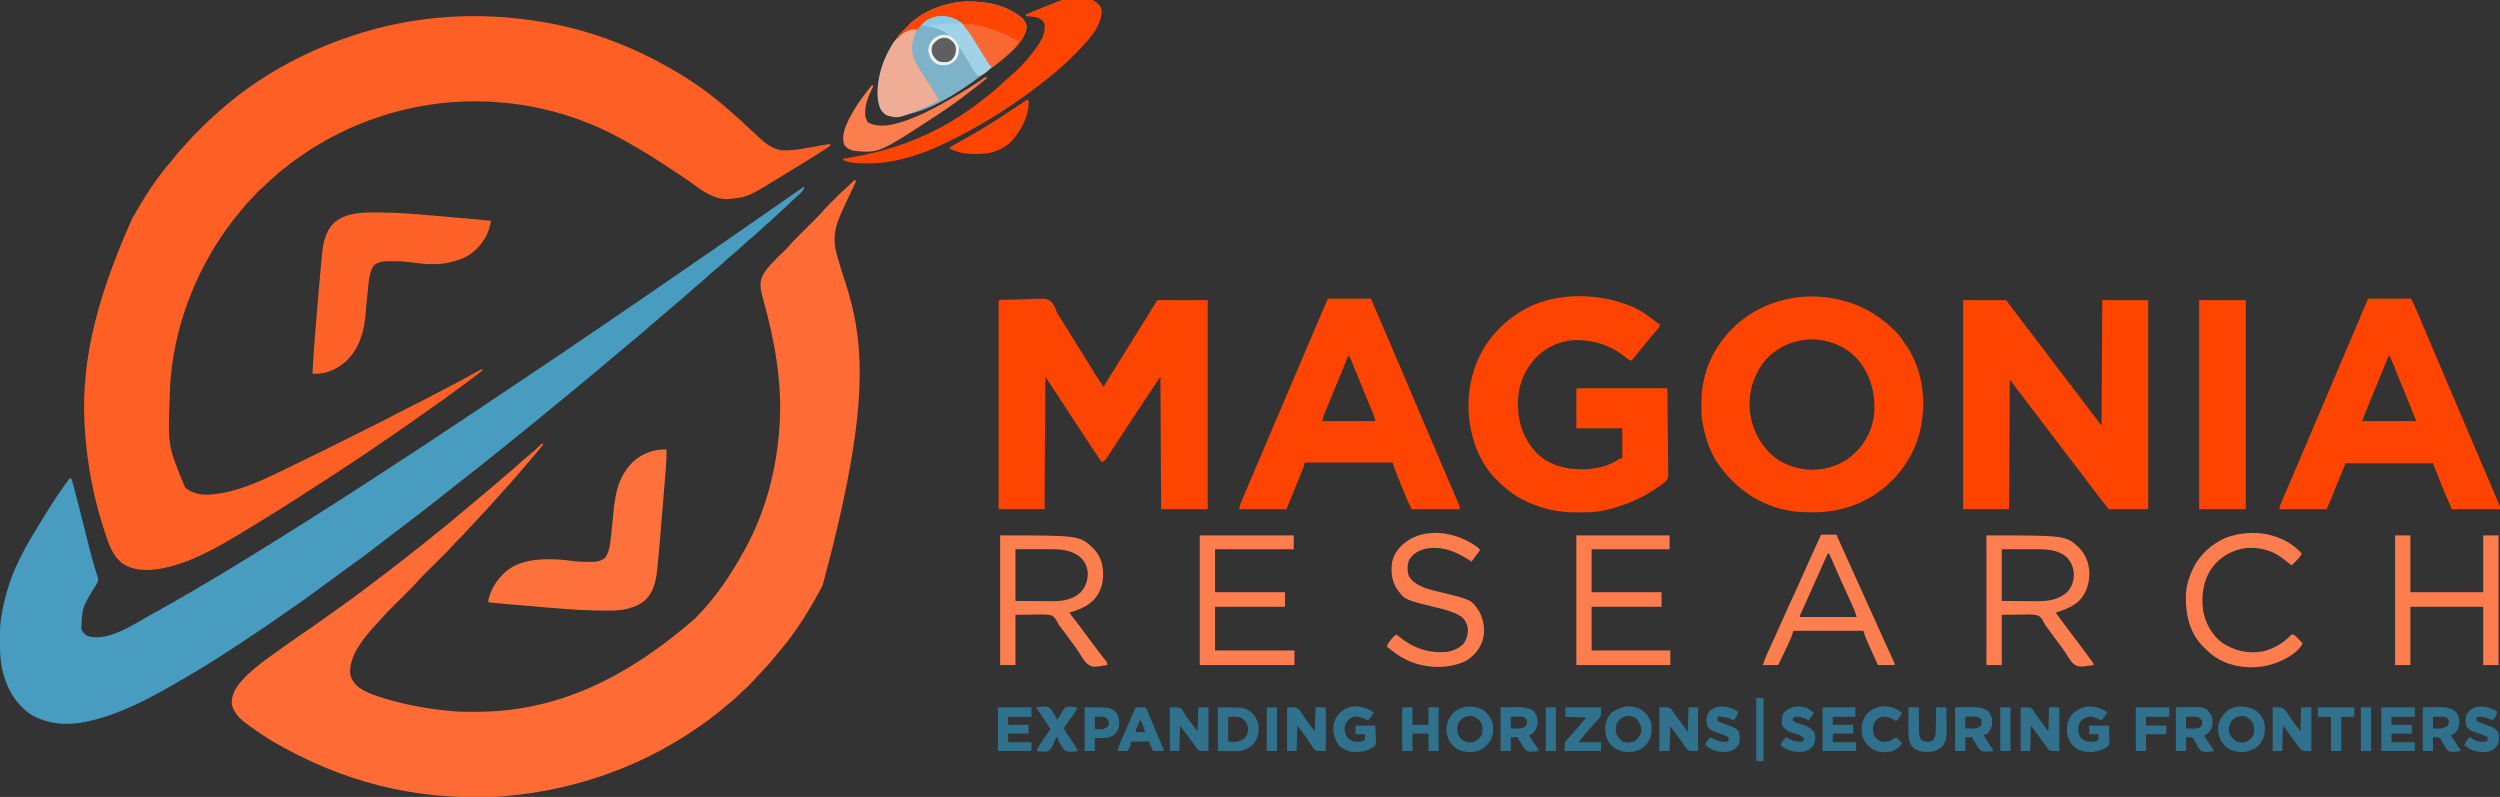
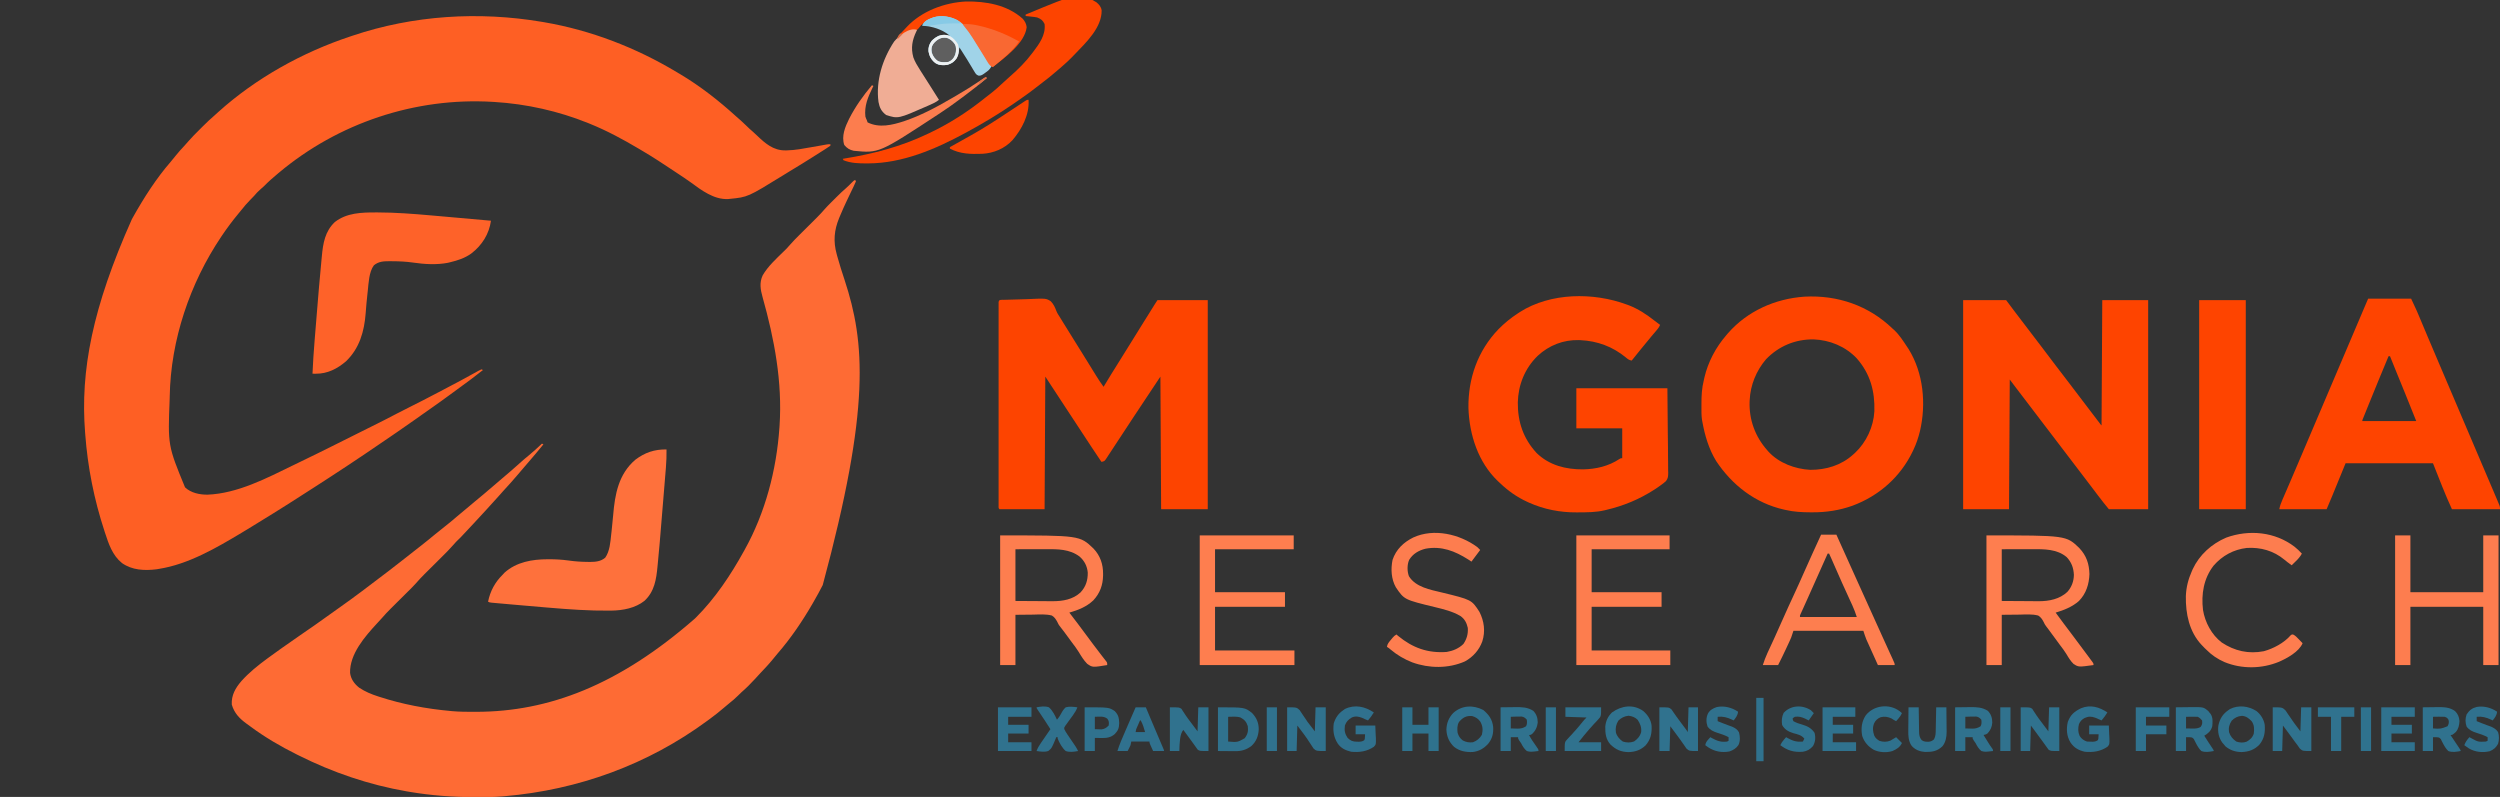
<svg xmlns="http://www.w3.org/2000/svg" height="1094" width="3432" version="1.1">
  <rect width="100%" height="100%" fill="#333333" stroke="none" />
  <path transform="translate(744,30)" fill="#FE5F24" d="M0 0 C1.579 0.266 1.579 0.266 3.19 0.538 C67.608 11.647 129.054 35.412 185 69 C186.637 69.97 188.273 70.94 189.91 71.91 C217.435 88.337 243.034 108.4 266.727 129.945 C268.855 131.869 271.014 133.751 273.188 135.625 C275.725 137.832 278.141 140.104 280.5 142.5 C283.402 145.448 286.437 148.161 289.578 150.852 C291.507 152.562 293.376 154.301 295.234 156.086 C306.419 166.792 317.672 176.643 333.934 176.438 C335.217 176.428 335.217 176.428 336.525 176.419 C347.859 176.155 358.936 174.017 370.062 172 C373.32 171.426 376.579 170.856 379.838 170.288 C381.845 169.937 383.85 169.581 385.855 169.22 C386.751 169.06 387.647 168.899 388.571 168.734 C389.749 168.521 389.749 168.521 390.952 168.304 C393 168 393 168 396 168 C396 168.66 396 169.32 396 170 C393.595 171.718 391.189 173.309 388.688 174.875 C387.921 175.362 387.155 175.849 386.366 176.35 C384.735 177.385 383.102 178.417 381.467 179.446 C379.122 180.923 376.785 182.411 374.449 183.902 C363.073 191.152 351.572 198.188 340.025 205.162 C336.959 207.025 333.909 208.911 330.859 210.801 C282.536 240.569 282.536 240.569 258 243 C257.233 243.081 256.466 243.162 255.676 243.246 C236.274 244.277 218.927 231.181 204.074 220.218 C197.801 215.691 191.321 211.463 184.875 207.188 C183.393 206.202 181.91 205.217 180.428 204.232 C166.522 194.995 152.627 185.783 138.234 177.316 C136.614 176.362 134.996 175.403 133.379 174.441 C111.566 161.47 89.529 149.574 66 140 C65.061 139.617 64.123 139.235 63.156 138.841 C22.519 122.491 -21.275 112.665 -65 110 C-65.985 109.938 -66.971 109.877 -67.986 109.813 C-174.024 103.556 -279.694 138.842 -361 207 C-361.635 207.53 -362.27 208.061 -362.924 208.607 C-369.285 213.938 -375.498 219.302 -381.273 225.273 C-382.963 226.963 -384.719 228.481 -386.562 230 C-389.798 232.709 -392.465 235.729 -395.191 238.941 C-397.003 241.003 -398.904 242.904 -400.875 244.812 C-405.169 249.057 -408.919 253.652 -412.683 258.366 C-414.118 260.146 -415.577 261.906 -417.039 263.664 C-424.868 273.109 -432.126 282.839 -439 293 C-439.461 293.681 -439.922 294.363 -440.397 295.065 C-483.281 358.904 -509.67 436.815 -511 514 C-511.031 515.526 -511.031 515.526 -511.062 517.082 C-513.608 581.602 -513.608 581.602 -490 639 C-481.984 646.706 -469.876 649.148 -459.083 649.082 C-417.856 647.458 -377.861 626.403 -341.571 608.737 C-338.288 607.14 -335.002 605.549 -331.715 603.96 C-315.055 595.905 -298.434 587.783 -281.906 579.461 C-272.613 574.789 -263.303 570.15 -253.995 565.51 C-249.536 563.287 -245.078 561.062 -240.62 558.837 C-238.337 557.699 -236.054 556.561 -233.771 555.423 C-221.926 549.523 -210.109 543.588 -198.418 537.386 C-191.668 533.808 -184.849 530.386 -178 527 C-168.543 522.301 -159.146 517.507 -149.82 512.551 C-145.197 510.095 -140.549 507.69 -135.899 505.286 C-126.672 500.513 -117.487 495.677 -108.375 490.688 C-107.476 490.196 -106.577 489.704 -105.65 489.197 C-102.306 487.366 -98.964 485.533 -95.628 483.688 C-93.506 482.514 -91.378 481.35 -89.25 480.188 C-88.328 479.672 -88.328 479.672 -87.388 479.145 C-85.957 478.368 -84.482 477.675 -83 477 C-82.34 477.33 -81.68 477.66 -81 478 C-91.314 486.142 -101.743 494.068 -112.43 501.715 C-117.177 505.115 -121.871 508.586 -126.562 512.062 C-134.597 518.003 -142.724 523.799 -150.907 529.532 C-154.444 532.013 -157.972 534.507 -161.5 537 C-162.915 537.999 -164.331 538.997 -165.746 539.996 C-168.594 542.006 -171.44 544.02 -174.285 546.035 C-182.426 551.799 -190.601 557.508 -198.831 563.143 C-201.406 564.906 -203.979 566.673 -206.548 568.445 C-217.549 576.031 -228.609 583.528 -239.688 591 C-240.625 591.632 -241.562 592.264 -242.527 592.916 C-258.595 603.751 -274.74 614.456 -291 625 C-291.851 625.553 -292.702 626.105 -293.579 626.675 C-297.745 629.379 -301.916 632.076 -306.09 634.767 C-308.071 636.046 -310.05 637.329 -312.027 638.613 C-322.754 645.575 -333.531 652.455 -344.329 659.305 C-346.791 660.867 -349.251 662.432 -351.711 663.996 C-364.068 671.841 -376.529 679.514 -389.007 687.164 C-391.613 688.762 -394.215 690.366 -396.816 691.973 C-401.196 694.673 -405.592 697.346 -410 700 C-410.867 700.522 -411.733 701.045 -412.626 701.583 C-447.227 722.342 -485.653 744.689 -526 751 C-527.078 751.179 -528.155 751.358 -529.266 751.543 C-545.741 753.559 -562.577 752.79 -576.574 742.961 C-589.649 732.392 -594.845 716.729 -599.875 701.25 C-600.129 700.477 -600.383 699.704 -600.645 698.908 C-614.82 655.701 -623.646 611.388 -627 566 C-627.087 564.927 -627.087 564.927 -627.175 563.833 C-633.914 478.845 -617.089 392.184 -563 271 C-562.502 270.104 -562.004 269.208 -561.491 268.285 C-546.529 241.593 -529.588 215.005 -509.48 191.879 C-507.243 189.282 -505.11 186.638 -503 183.938 C-499.161 179.09 -495.022 174.575 -490.809 170.055 C-488.783 167.878 -486.838 165.647 -484.906 163.387 C-480.391 158.206 -475.524 153.374 -470.657 148.527 C-469.065 146.94 -467.479 145.348 -465.893 143.756 C-460.433 138.293 -454.881 133.011 -449 128 C-447.392 126.546 -445.788 125.088 -444.188 123.625 C-392.554 77.155 -328.711 41.776 -263 20 C-262.066 19.685 -261.132 19.369 -260.169 19.044 C-176.61 -9.097 -86.737 -14.662 0 0 Z" />
  <path transform="translate(1174,247)" fill="#FE6B34" d="M0 0 C0.33 0.66 0.66 1.32 1 2 C0.06 4.331 -0.943 6.538 -2.051 8.789 C-2.381 9.476 -2.71 10.164 -3.05 10.872 C-3.761 12.353 -4.476 13.834 -5.193 15.312 C-7.066 19.181 -8.909 23.065 -10.75 26.949 C-11.117 27.724 -11.484 28.498 -11.862 29.296 C-15.001 35.946 -17.977 42.651 -20.812 49.438 C-21.202 50.357 -21.591 51.276 -21.991 52.223 C-28.86 68.9 -30.248 84.243 -25.434 101.703 C-25.168 102.691 -24.903 103.68 -24.629 104.698 C-21.611 115.745 -18.073 126.622 -14.5 137.5 C13.542 222.87 21.234 312.542 -44.547 556.138 C-48.479 563.883 -52.665 571.474 -57 579 C-57.463 579.807 -57.927 580.614 -58.404 581.446 C-72.331 605.55 -88.224 629.064 -106.5 650.102 C-108.838 652.812 -111.081 655.577 -113.312 658.375 C-118.65 664.935 -124.478 671.022 -130.281 677.167 C-132.862 679.919 -135.399 682.709 -137.938 685.5 C-143.703 691.796 -149.573 697.691 -156.043 703.258 C-157.885 704.898 -159.6 706.601 -161.312 708.375 C-164.958 712.078 -168.935 715.293 -172.98 718.547 C-175.622 720.693 -178.215 722.879 -180.797 725.094 C-186.776 730.218 -192.886 735.087 -199.254 739.727 C-200.506 740.64 -201.756 741.557 -203.004 742.477 C-284.667 802.65 -380.157 837.327 -481 846 C-482.037 846.097 -483.074 846.194 -484.143 846.294 C-495.929 847.291 -507.742 847.243 -519.562 847.25 C-520.708 847.251 -521.854 847.252 -523.035 847.253 C-552.981 847.235 -582.457 845.012 -612 840 C-613.207 839.795 -614.414 839.591 -615.658 839.38 C-667.556 830.371 -716.921 813.567 -764 790 C-765.417 789.297 -765.417 789.297 -766.863 788.581 C-788.889 777.611 -810.439 765.042 -830.198 750.338 C-832.009 748.994 -833.837 747.676 -835.668 746.359 C-845.463 739.212 -852.342 731.995 -855.812 720.25 C-856.552 707.438 -850.743 697.426 -842.63 688.028 C-832.029 676.153 -819.798 666.39 -807 657 C-806.262 656.458 -805.524 655.917 -804.764 655.359 C-799.536 651.535 -794.276 647.757 -789 644 C-787.917 643.228 -787.917 643.228 -786.812 642.441 C-778.735 636.696 -770.611 631.025 -762.437 625.421 C-748.664 615.974 -734.935 606.469 -721.424 596.651 C-716.502 593.075 -711.543 589.556 -706.562 586.062 C-697.263 579.527 -688.119 572.785 -679 566 C-677.982 565.243 -677.982 565.243 -676.943 564.47 C-665.225 555.74 -653.609 546.875 -642 538 C-641.023 537.253 -641.023 537.253 -640.025 536.491 C-632.222 530.521 -624.483 524.472 -616.766 518.391 C-614.429 516.55 -612.089 514.712 -609.749 512.874 C-608.58 511.956 -607.412 511.037 -606.244 510.119 C-603.369 507.858 -600.491 505.602 -597.605 503.355 C-590.415 497.748 -583.344 492.014 -576.324 486.197 C-571.874 482.517 -567.374 478.915 -562.812 475.375 C-557.418 471.183 -552.206 466.812 -547.041 462.342 C-542.683 458.572 -538.25 454.909 -533.777 451.277 C-530.092 448.255 -526.463 445.169 -522.831 442.081 C-519.461 439.221 -516.06 436.407 -512.625 433.625 C-507.555 429.498 -502.617 425.231 -497.688 420.938 C-493.653 417.425 -489.592 413.946 -485.5 410.5 C-476.468 402.885 -467.49 395.2 -458.75 387.25 C-455.479 384.28 -452.13 381.457 -448.688 378.688 C-442.177 373.427 -436.096 367.728 -430 362 C-429.34 362.33 -428.68 362.66 -428 363 C-434.348 370.855 -440.86 378.551 -447.452 386.202 C-449.474 388.55 -451.49 390.903 -453.507 393.257 C-454.504 394.421 -455.501 395.584 -456.499 396.747 C-459.007 399.67 -461.509 402.598 -464 405.535 C-469.956 412.546 -476.059 419.381 -482.328 426.113 C-485.001 429.001 -487.594 431.943 -490.168 434.918 C-493.002 438.139 -495.914 441.288 -498.819 444.444 C-501.673 447.547 -504.504 450.669 -507.312 453.812 C-512.821 459.947 -518.462 465.956 -524.1 471.971 C-526.042 474.045 -527.981 476.124 -529.918 478.203 C-541.808 490.948 -541.808 490.948 -547.875 496.812 C-549.683 498.674 -551.359 500.574 -553.045 502.545 C-557.287 507.404 -561.825 511.932 -566.406 516.469 C-567.29 517.348 -568.173 518.228 -569.084 519.135 C-572.36 522.397 -575.64 525.654 -578.921 528.911 C-582.148 532.115 -585.371 535.323 -588.594 538.531 C-589.852 539.777 -589.852 539.777 -591.135 541.048 C-595.339 545.234 -599.351 549.496 -603.218 553.993 C-606.631 557.837 -610.316 561.416 -613.969 565.031 C-615.227 566.284 -615.227 566.284 -616.512 567.563 C-620.069 571.103 -623.631 574.638 -627.194 578.173 C-629.808 580.77 -632.42 583.369 -635.031 585.969 C-635.826 586.755 -636.621 587.542 -637.44 588.353 C-641.636 592.53 -645.667 596.786 -649.52 601.283 C-651.689 603.8 -653.975 606.204 -656.25 608.625 C-673.001 626.758 -694.113 650.854 -693.41 676.82 C-692.319 685.279 -687.541 691.784 -681 697 C-672.794 702.473 -664.36 706.006 -655 709 C-654.355 709.21 -653.711 709.419 -653.047 709.635 C-621.435 719.909 -589.071 725.961 -556 729 C-555.023 729.096 -554.046 729.193 -553.04 729.292 C-542.952 730.196 -532.87 730.2 -522.75 730.188 C-521.819 730.187 -520.889 730.186 -519.93 730.186 C-421.323 730.012 -325.104 694.048 -220 602.125 C-219.401 601.531 -218.803 600.937 -218.186 600.325 C-191.918 573.961 -170.932 542.434 -153 510 C-152.593 509.272 -152.186 508.545 -151.767 507.795 C-123.322 456.807 -108.02 398.022 -104 340 C-103.942 339.168 -103.884 338.337 -103.825 337.48 C-99.837 277.279 -110.907 218.625 -127.135 160.923 C-130.046 150.504 -131.705 141.102 -127 131 C-119.724 118.416 -108.382 108.245 -98.102 98.138 C-97.414 97.459 -96.725 96.779 -96.016 96.078 C-95.41 95.484 -94.805 94.89 -94.181 94.278 C-92.315 92.329 -90.555 90.34 -88.796 88.296 C-84.814 83.718 -80.561 79.453 -76.25 75.188 C-75.433 74.374 -74.616 73.561 -73.774 72.723 C-70.313 69.278 -66.846 65.839 -63.379 62.399 C-60.834 59.873 -58.292 57.343 -55.75 54.812 C-54.977 54.048 -54.204 53.283 -53.407 52.495 C-49.29 48.396 -45.365 44.206 -41.575 39.804 C-39.408 37.321 -37.113 34.984 -34.785 32.652 C-34.096 31.962 -34.096 31.962 -33.393 31.257 C-32.434 30.297 -31.474 29.339 -30.512 28.382 C-29.065 26.94 -27.623 25.493 -26.182 24.045 C-21.482 19.342 -16.718 14.777 -11.669 10.45 C-9.548 8.607 -7.579 6.643 -5.625 4.625 C-2.217 1.109 -2.217 1.109 0 0 Z" />
-   <path transform="translate(1104,256)" fill="#479CC0" d="M0 0 C0 5.224 -4.49 8.412 -8 12 C-9.941 13.778 -11.924 15.488 -13.934 17.188 C-16.228 19.2 -18.359 21.326 -20.5 23.5 C-23.764 26.803 -27.114 29.901 -30.637 32.922 C-33.817 35.718 -36.905 38.61 -40 41.5 C-44.237 45.453 -48.499 49.355 -52.891 53.137 C-55.172 55.152 -57.397 57.221 -59.622 59.298 C-64.1 63.475 -68.587 67.55 -73.375 71.375 C-77.958 75.049 -82.236 78.967 -86.5 83 C-91.588 87.813 -96.781 92.355 -102.258 96.727 C-105.45 99.373 -108.474 102.166 -111.5 105 C-116.261 109.459 -121.165 113.638 -126.254 117.723 C-129.263 120.218 -132.139 122.838 -135 125.5 C-139.588 129.769 -144.334 133.758 -149.219 137.688 C-152.24 140.2 -155.124 142.824 -158 145.5 C-162.632 149.81 -167.421 153.851 -172.352 157.82 C-174.973 159.978 -177.492 162.213 -180 164.5 C-183.32 167.523 -186.698 170.425 -190.188 173.25 C-196.625 178.464 -202.852 183.91 -209.099 189.349 C-220.422 199.183 -231.8 208.978 -243.438 218.438 C-248.301 222.395 -253.059 226.465 -257.808 230.558 C-262.198 234.333 -266.661 238.007 -271.156 241.656 C-274.477 244.393 -277.74 247.191 -281 250 C-286.921 255.1 -292.929 260.08 -299 265 C-304.904 269.797 -310.767 274.635 -316.562 279.562 C-321.037 283.366 -325.567 287.081 -330.168 290.73 C-333.827 293.663 -337.445 296.642 -341.062 299.625 C-341.79 300.225 -342.517 300.824 -343.266 301.442 C-345.511 303.294 -347.756 305.147 -350 307 C-363.369 318.033 -376.759 329.038 -390.312 339.844 C-393.888 342.713 -397.444 345.607 -401 348.5 C-406.091 352.642 -411.196 356.765 -416.328 360.855 C-419.123 363.099 -421.902 365.361 -424.68 367.625 C-432.153 373.716 -439.684 379.724 -447.282 385.657 C-450.193 387.932 -453.096 390.217 -456 392.5 C-457.167 393.417 -458.333 394.333 -459.5 395.25 C-460.077 395.704 -460.655 396.158 -461.25 396.625 C-472.333 405.333 -483.417 414.042 -494.5 422.75 C-495.366 423.43 -495.366 423.43 -496.249 424.124 C-497.419 425.043 -498.589 425.963 -499.759 426.882 C-502.627 429.135 -505.494 431.388 -508.359 433.645 C-521.258 443.797 -534.168 453.931 -547.323 463.751 C-551.823 467.111 -556.289 470.512 -560.734 473.944 C-566.703 478.55 -572.702 483.116 -578.702 487.681 C-583.316 491.192 -587.926 494.707 -592.527 498.234 C-600.53 504.363 -608.531 510.471 -616.767 516.284 C-621.62 519.711 -626.408 523.221 -631.188 526.75 C-631.99 527.342 -632.793 527.935 -633.619 528.545 C-636.08 530.363 -638.54 532.181 -641 534 C-652.542 542.532 -664.121 551.007 -675.771 559.391 C-678.005 561.004 -680.234 562.624 -682.461 564.246 C-690.774 570.294 -699.149 576.227 -707.666 581.984 C-712.06 584.961 -716.409 587.995 -720.735 591.07 C-730.839 598.247 -741.11 605.151 -751.438 612 C-753.087 613.096 -754.736 614.192 -756.385 615.289 C-759.649 617.459 -762.913 619.628 -766.179 621.796 C-770.18 624.453 -774.175 627.119 -778.169 629.788 C-807.431 649.334 -837.408 667.62 -868 685 C-869.208 685.689 -869.208 685.689 -870.44 686.392 C-905.717 706.469 -942.168 725.069 -982 734 C-982.775 734.178 -983.549 734.356 -984.348 734.539 C-1010.354 740.318 -1038.597 738.674 -1061.75 724.75 C-1083.839 709.783 -1096.266 686.186 -1101.428 660.484 C-1103.655 648.619 -1104.205 637.088 -1104.188 625.062 C-1104.187 624.279 -1104.186 623.495 -1104.186 622.687 C-1104.162 611.346 -1103.956 600.198 -1102 589 C-1101.871 588.233 -1101.742 587.467 -1101.609 586.677 C-1099.346 573.529 -1096.01 560.718 -1092 548 C-1091.792 547.337 -1091.584 546.674 -1091.37 545.99 C-1081.306 514.794 -1063.12 484.706 -1046 457 C-1045.427 456.065 -1044.853 455.13 -1044.263 454.166 C-1032.897 435.636 -1021.035 417.408 -1008 400 C-1006 401 -1006 401 -1005.049 403.75 C-1004.713 405.011 -1004.377 406.272 -1004.031 407.57 C-1003.839 408.285 -1003.647 409.001 -1003.449 409.737 C-1002.791 412.198 -1002.145 414.661 -1001.5 417.125 C-1001.029 418.901 -1000.557 420.676 -1000.085 422.452 C-996.817 434.804 -993.676 447.189 -990.551 459.578 C-990.158 461.135 -989.765 462.691 -989.372 464.248 C-987.609 471.234 -985.85 478.22 -984.107 485.211 C-983.186 488.899 -982.259 492.587 -981.332 496.273 C-981.153 496.986 -980.975 497.699 -980.791 498.433 C-978.888 506.005 -976.894 513.529 -974.599 520.993 C-974.217 522.239 -973.835 523.484 -973.442 524.767 C-972.717 527.091 -971.978 529.41 -971.22 531.723 C-970.898 532.746 -970.576 533.769 -970.245 534.823 C-969.811 536.15 -969.811 536.15 -969.367 537.503 C-968.569 542.926 -972.367 547.388 -975.125 551.812 C-990.953 577.767 -990.953 577.767 -992.469 607.195 C-990.639 611.79 -988.106 614.888 -983.75 617.188 C-954.435 625.849 -918.106 599.373 -893.354 585.928 C-883.834 580.739 -874.401 575.402 -865 570 C-863.996 569.425 -862.992 568.849 -861.958 568.256 C-854.292 563.86 -846.641 559.438 -839 555 C-838.421 554.664 -837.843 554.328 -837.247 553.982 C-819.805 543.848 -802.493 533.515 -785.278 523 C-782.145 521.088 -779.009 519.182 -775.871 517.277 C-756.166 505.315 -736.597 493.14 -717.057 480.912 C-714.012 479.008 -710.965 477.107 -707.918 475.207 C-695.471 467.445 -683.069 459.617 -670.705 451.725 C-667.108 449.431 -663.507 447.142 -659.906 444.854 C-641.017 432.844 -622.157 420.793 -603.406 408.568 C-600.161 406.454 -596.913 404.344 -593.666 402.235 C-550.106 373.94 -506.625 345.513 -463.448 316.639 C-458.483 313.32 -453.511 310.011 -448.539 306.703 C-428.226 293.185 -407.954 279.608 -387.738 265.944 C-379.017 260.051 -370.283 254.18 -361.52 248.348 C-353.925 243.291 -346.367 238.181 -338.812 233.062 C-337.346 232.07 -335.88 231.077 -334.413 230.084 C-331.415 228.054 -328.416 226.023 -325.418 223.993 C-321.852 221.577 -318.286 219.163 -314.719 216.749 C-300.001 206.787 -285.295 196.809 -270.618 186.787 C-266.952 184.285 -263.284 181.786 -259.617 179.286 C-249.517 172.403 -239.425 165.507 -229.34 158.602 C-226.946 156.963 -224.551 155.325 -222.156 153.688 C-212.746 147.252 -203.343 140.805 -193.952 134.343 C-191.304 132.521 -188.656 130.701 -186.008 128.881 C-184.667 127.958 -183.325 127.036 -181.984 126.114 C-178.739 123.882 -175.494 121.652 -172.246 119.426 C-164.371 114.024 -156.523 108.584 -148.688 103.125 C-140.888 97.691 -133.064 92.295 -125.21 86.938 C-117.888 81.938 -110.611 76.871 -103.336 71.801 C-97.903 68.016 -92.462 64.244 -87 60.5 C-72.46 50.528 -58.014 40.418 -43.575 30.301 C-29.084 20.151 -14.555 10.057 0 0 Z" />
  <path transform="translate(1378.181,411.617)" fill="#FD4400" d="M0 0 C0.969 -0.041 0.969 -0.041 1.957 -0.083 C7.945 -0.324 13.937 -0.467 19.929 -0.58 C23.953 -0.657 27.971 -0.766 31.991 -0.954 C57.776 -2.129 57.776 -2.129 64.264 1.903 C68.086 5.721 70.107 10.164 71.957 15.181 C73.237 18.45 75.041 21.13 76.971 24.063 C78.235 26.127 79.496 28.192 80.756 30.258 C85.395 37.832 90.055 45.388 94.819 52.883 C99.49 60.238 104.073 67.645 108.631 75.071 C114.066 83.919 119.516 92.757 125.006 101.571 C125.618 102.556 126.229 103.541 126.859 104.556 C130.024 109.627 133.28 114.565 136.819 119.383 C137.361 118.487 137.361 118.487 137.914 117.573 C144.098 107.358 150.288 97.149 156.694 87.071 C161.408 79.654 166.034 72.186 170.631 64.696 C177.663 53.241 184.766 41.833 191.903 30.443 C193.945 27.182 195.984 23.917 198.022 20.653 C198.71 19.551 199.397 18.45 200.106 17.315 C201.428 15.197 202.751 13.078 204.073 10.959 C204.962 9.535 204.962 9.535 205.87 8.083 C206.392 7.246 206.915 6.409 207.453 5.546 C208.55 3.809 209.679 2.093 210.819 0.383 C233.589 0.383 256.359 0.383 279.819 0.383 C279.819 95.093 279.819 189.803 279.819 287.383 C258.699 287.383 237.579 287.383 215.819 287.383 C215.489 227.323 215.159 167.263 214.819 105.383 C197.475 131.381 197.475 131.381 180.248 157.455 C177.241 162.027 174.226 166.593 171.213 171.161 C166.857 177.764 162.513 184.375 158.183 190.996 C155.786 194.656 153.38 198.31 150.972 201.962 C149.835 203.691 148.702 205.423 147.573 207.157 C146.019 209.546 144.45 211.924 142.877 214.301 C142.421 215.009 141.966 215.718 141.496 216.447 C138.302 221.229 138.302 221.229 135.67 222.071 C135.059 222.174 134.448 222.277 133.819 222.383 C124.856 208.989 115.915 195.584 107.135 182.07 C99.526 170.372 91.834 158.728 84.151 147.078 C75.004 133.203 65.914 119.293 56.819 105.383 C56.489 165.443 56.159 225.503 55.819 287.383 C35.359 287.383 14.899 287.383 -6.181 287.383 C-7.792 285.772 -7.307 284.042 -7.307 281.812 C-7.31 280.818 -7.312 279.824 -7.315 278.8 C-7.312 277.142 -7.312 277.142 -7.308 275.45 C-7.31 274.286 -7.311 273.122 -7.313 271.923 C-7.316 268.678 -7.315 265.432 -7.312 262.187 C-7.31 258.693 -7.313 255.199 -7.316 251.704 C-7.32 244.853 -7.319 238.003 -7.316 231.152 C-7.314 225.586 -7.314 220.021 -7.315 214.455 C-7.315 213.665 -7.315 212.874 -7.315 212.06 C-7.316 210.454 -7.316 208.848 -7.316 207.243 C-7.319 192.168 -7.316 177.092 -7.311 162.017 C-7.306 149.068 -7.307 136.118 -7.312 123.169 C-7.317 108.15 -7.319 93.13 -7.316 78.111 C-7.316 76.511 -7.315 74.911 -7.315 73.311 C-7.315 72.13 -7.315 72.13 -7.315 70.925 C-7.314 65.363 -7.315 59.801 -7.317 54.239 C-7.32 47.466 -7.32 40.692 -7.314 33.919 C-7.312 30.46 -7.311 27 -7.314 23.541 C-7.317 19.8 -7.313 16.058 -7.308 12.317 C-7.31 11.211 -7.313 10.106 -7.315 8.967 C-7.312 7.973 -7.31 6.979 -7.307 5.955 C-7.307 4.657 -7.307 4.657 -7.307 3.334 C-7.034 -0.911 -3.551 0.149 0 0 Z" />
  <path transform="translate(2695,412)" fill="#FE4400" d="M0 0 C19.47 0 38.94 0 59 0 C62.96 5.28 66.92 10.56 71 16 C73.579 19.4 76.16 22.797 78.75 26.188 C80.12 27.983 81.49 29.779 82.859 31.574 C83.545 32.472 84.23 33.37 84.936 34.294 C88.959 39.568 92.978 44.845 96.997 50.122 C100.341 54.511 103.686 58.899 107.035 63.285 C113.604 71.891 120.145 80.515 126.625 89.188 C132.053 96.451 137.574 103.636 143.157 110.781 C146.994 115.694 150.764 120.65 154.488 125.648 C159.874 132.857 165.363 139.988 170.821 147.142 C173.068 150.089 175.312 153.038 177.555 155.988 C178.289 156.953 179.023 157.918 179.779 158.912 C181.198 160.778 182.617 162.645 184.035 164.511 C184.672 165.348 185.309 166.185 185.965 167.047 C186.528 167.788 187.091 168.529 187.672 169.292 C188.89 170.931 188.89 170.931 190 172 C190.33 115.24 190.66 58.48 191 0 C211.79 0 232.58 0 254 0 C254 94.71 254 189.42 254 287 C236.18 287 218.36 287 200 287 C194.741 280.573 189.626 274.243 184.688 267.598 C181.308 263.058 177.87 258.562 174.438 254.062 C173.751 253.162 173.064 252.262 172.357 251.334 C170.943 249.48 169.528 247.625 168.113 245.77 C164.74 241.348 161.37 236.924 158 232.5 C156.667 230.75 155.333 229 154 227.25 C135.333 202.75 116.667 178.25 98 153.75 C97.339 152.883 96.678 152.015 95.998 151.122 C94.672 149.382 93.347 147.643 92.022 145.904 C88.565 141.366 85.107 136.829 81.648 132.293 C80.933 131.355 80.218 130.416 79.48 129.449 C78.121 127.666 76.762 125.884 75.402 124.102 C74.782 123.288 74.162 122.475 73.523 121.637 C72.986 120.932 72.449 120.228 71.896 119.503 C69.251 116.012 66.628 112.504 64 109 C63.67 167.74 63.34 226.48 63 287 C42.21 287 21.42 287 0 287 C0 192.29 0 97.58 0 0 Z" />
  <path transform="translate(2598,451)" fill="#FE4400" d="M0 0 C0.694 0.619 1.387 1.238 2.102 1.875 C9.307 8.517 14.599 16.889 20 25 C21.011 26.518 21.011 26.518 22.043 28.066 C42.561 61.073 46.422 103.471 37.75 140.75 C35.59 149.524 32.865 157.812 29 166 C28.659 166.729 28.317 167.458 27.966 168.209 C11.073 203.652 -18.292 229.631 -55.008 243.281 C-73.086 249.673 -91.055 252.405 -110.188 252.312 C-111.34 252.31 -111.34 252.31 -112.515 252.308 C-124.24 252.267 -135.545 251.694 -147 249 C-147.978 248.783 -147.978 248.783 -148.977 248.562 C-188.269 239.727 -220.046 215.085 -242.016 181.961 C-252.093 165.483 -257.605 146.88 -261 128 C-261.173 127.093 -261.347 126.186 -261.526 125.251 C-262.469 118.788 -262.244 112.209 -262.25 105.688 C-262.251 104.92 -262.252 104.152 -262.253 103.361 C-262.243 92.264 -261.768 81.797 -259 71 C-258.745 69.813 -258.49 68.626 -258.227 67.402 C-253.194 45.818 -242.479 25.703 -228 9 C-227.304 8.183 -226.608 7.365 -225.891 6.523 C-199.201 -24.047 -160.862 -41.022 -120.688 -43.75 C-75.291 -46.132 -32.789 -31.539 0 0 Z M-173.586 42.176 C-186.819 57.658 -195.101 77.579 -196 98 C-196.052 98.837 -196.103 99.673 -196.156 100.535 C-196.975 125.325 -188.393 148.519 -172 167 C-171.078 168.065 -171.078 168.065 -170.137 169.152 C-155.658 184.809 -133.712 192.882 -112.805 194 C-91.034 194 -70.339 187.826 -54 173 C-53.169 172.261 -52.337 171.523 -51.48 170.762 C-35.938 156.174 -26.014 134.964 -24.874 113.639 C-24.048 85.996 -30.487 62.194 -49 41 C-64.587 24.554 -85.876 15.814 -108.316 14.906 C-133.474 14.65 -156.131 24.083 -173.586 42.176 Z" />
  <path transform="translate(2233,418)" fill="#FE4400" d="M0 0 C1.103 0.401 2.207 0.802 3.344 1.215 C16.181 6.231 27.207 13.555 38 22 C39.58 23.191 41.163 24.379 42.75 25.562 C43.833 26.375 44.917 27.188 46 28 C44.348 31.917 41.696 34.891 38.938 38.062 C37.938 39.227 36.939 40.393 35.941 41.559 C35.444 42.139 34.947 42.718 34.434 43.316 C30.884 47.484 27.455 51.753 24 56 C22.479 57.854 20.959 59.709 19.438 61.562 C15.252 66.677 11.116 71.83 7 77 C3.342 76.405 1.455 74.909 -1.312 72.5 C-19.176 57.884 -39.919 50.14 -63 49 C-63.794 48.959 -64.588 48.917 -65.406 48.875 C-86.822 48.319 -106.544 56.034 -122.143 70.557 C-139.655 87.659 -148.754 110.123 -149.349 134.503 C-149.578 161.185 -141.745 184.249 -123.438 204 C-105.919 220.944 -83.324 226.513 -59.63 226.352 C-41.866 225.981 -24.792 221.998 -9.82 212.102 C-8 211 -8 211 -6 211 C-6 197.47 -6 183.94 -6 170 C-26.79 170 -47.58 170 -69 170 C-69 151.85 -69 133.7 -69 115 C-27.75 115 13.5 115 56 115 C56.186 135.46 56.371 155.92 56.562 177 C56.644 183.453 56.726 189.906 56.811 196.555 C56.851 204.453 56.851 204.453 56.859 208.154 C56.873 210.733 56.901 213.308 56.95 215.886 C57.024 219.797 57.025 223.706 57.022 227.617 C57.07 229.331 57.07 229.331 57.12 231.079 C57.066 235.689 56.984 238.763 54.052 242.45 C51.789 244.491 49.507 246.272 47 248 C46.357 248.478 45.713 248.957 45.05 249.45 C43.423 250.654 41.76 251.771 40.062 252.875 C39.43 253.289 38.798 253.702 38.147 254.128 C17.463 267.461 -4.041 276.387 -28 282 C-28.728 282.179 -29.456 282.359 -30.207 282.543 C-42.006 285.345 -54.002 285.308 -66.062 285.375 C-66.863 285.383 -67.663 285.391 -68.488 285.399 C-91.098 285.571 -113.332 281.296 -134 272 C-134.655 271.706 -135.31 271.412 -135.985 271.109 C-150.362 264.545 -162.594 255.948 -174 245 C-174.905 244.158 -175.81 243.316 -176.742 242.449 C-203.801 216.552 -215.854 178.943 -217.129 142.293 C-217.736 101.681 -204.345 63.489 -176 34.031 C-167.673 25.554 -158.927 18.46 -149 12 C-148.18 11.456 -147.36 10.912 -146.516 10.352 C-104.292 -16.428 -45.783 -16.885 0 0 Z" />
  <path transform="translate(3251,410)" fill="#FE4400" d="M0 0 C19.47 0 38.94 0 59 0 C67.029 17.206 67.029 17.206 70.031 24.41 C70.38 25.24 70.729 26.069 71.088 26.924 C71.837 28.706 72.584 30.488 73.331 32.27 C75.407 37.227 77.493 42.18 79.578 47.133 C80.018 48.178 80.457 49.222 80.91 50.299 C85.988 62.36 91.118 74.399 96.25 86.438 C97.223 88.719 98.195 91.001 99.168 93.283 C101.132 97.891 103.096 102.498 105.061 107.105 C109.399 117.28 113.733 127.457 118.067 137.634 C120.461 143.256 122.855 148.878 125.25 154.5 C126.208 156.75 127.167 159 128.125 161.25 C128.599 162.364 129.074 163.477 129.562 164.625 C133.875 174.75 133.875 174.75 135.312 178.124 C136.272 180.377 137.231 182.629 138.19 184.881 C140.571 190.472 142.952 196.062 145.333 201.653 C149.819 212.188 154.307 222.721 158.8 233.253 C160.919 238.222 163.038 243.191 165.157 248.161 C166.166 250.527 167.176 252.893 168.186 255.259 C169.587 258.542 170.987 261.826 172.387 265.109 C172.796 266.067 173.205 267.025 173.627 268.012 C174.76 270.671 175.883 273.334 177 276 C177.388 276.921 177.775 277.843 178.175 278.792 C178.542 279.683 178.91 280.575 179.288 281.493 C179.618 282.288 179.948 283.083 180.287 283.902 C181 286 181 286 181 289 C159.22 289 137.44 289 115 289 C105.48 268.373 97.437 247.093 89 226 C49.4 226 9.8 226 -31 226 C-36.94 240.52 -42.88 255.04 -49 270 C-51.64 276.27 -54.28 282.54 -57 289 C-78.45 289 -99.9 289 -122 289 C-121.059 284.294 -119.571 280.331 -117.668 275.977 C-117.153 274.782 -117.153 274.782 -116.628 273.563 C-115.88 271.829 -115.129 270.097 -114.377 268.365 C-112.744 264.603 -111.121 260.837 -109.498 257.072 C-108.64 255.081 -107.781 253.09 -106.921 251.099 C-102.283 240.354 -97.702 229.584 -93.125 218.812 C-92.285 216.838 -91.446 214.864 -90.606 212.889 C-88.915 208.911 -87.223 204.934 -85.532 200.956 C-81.773 192.114 -78.01 183.273 -74.248 174.432 C-72.165 169.538 -70.083 164.644 -68 159.75 C-67.167 157.792 -66.333 155.833 -65.5 153.875 C-65.088 152.906 -64.675 151.936 -64.25 150.938 C-40.5 95.125 -40.5 95.125 -39.25 92.188 C-38.416 90.228 -37.582 88.267 -36.748 86.307 C-34.678 81.442 -32.607 76.578 -30.537 71.713 C-26.629 62.529 -22.722 53.346 -18.814 44.162 C-16.967 39.82 -15.12 35.479 -13.272 31.137 C-12.391 29.066 -11.51 26.995 -10.629 24.924 C-9.407 22.053 -8.186 19.183 -6.965 16.312 C-6.606 15.47 -6.248 14.627 -5.879 13.759 C-5.374 12.573 -5.374 12.573 -4.859 11.363 C-4.571 10.686 -4.283 10.008 -3.985 9.31 C-2.661 6.205 -1.33 3.103 0 0 Z M28 79 C18.701 101.288 9.495 123.612 0.438 146 C0.013 147.047 -0.411 148.094 -0.848 149.173 C-2.048 152.136 -3.245 155.099 -4.441 158.062 C-4.803 158.955 -5.165 159.848 -5.537 160.768 C-5.864 161.578 -6.19 162.388 -6.526 163.223 C-6.812 163.932 -7.098 164.641 -7.393 165.371 C-8.058 166.866 -8.058 166.866 -8 168 C16.42 168 40.84 168 66 168 C58.223 148.529 58.223 148.529 50.352 129.098 C49.887 127.958 49.422 126.819 48.943 125.645 C47.505 122.117 46.065 118.59 44.625 115.062 C43.164 111.482 41.703 107.901 40.242 104.32 C39.346 102.121 38.448 99.923 37.551 97.725 C35.008 91.493 32.49 85.253 30 79 C29.34 79 28.68 79 28 79 Z" />
-   <path transform="translate(1823,410)" fill="#FE4400" d="M0 0 C19.47 0 38.94 0 59 0 C72.264 30.694 85.465 61.411 98.532 92.189 C102.265 100.981 106.007 109.77 109.748 118.558 C111.832 123.456 113.916 128.353 116 133.25 C116.833 135.208 117.667 137.167 118.5 139.125 C143.5 197.875 143.5 197.875 144.75 200.812 C145.584 202.772 146.418 204.733 147.253 206.694 C149.322 211.555 151.39 216.416 153.456 221.278 C157.378 230.505 161.309 239.728 165.263 248.941 C167.142 253.321 169.018 257.702 170.893 262.083 C171.792 264.182 172.694 266.281 173.598 268.378 C174.846 271.276 176.088 274.177 177.328 277.078 C177.702 277.941 178.076 278.805 178.461 279.694 C178.798 280.485 179.135 281.276 179.481 282.091 C179.776 282.777 180.071 283.464 180.375 284.171 C181 286 181 286 181 289 C159.22 289 137.44 289 115 289 C109.374 277.748 109.374 277.748 107.72 273.661 C107.346 272.744 106.973 271.826 106.588 270.881 C106.204 269.926 105.821 268.972 105.426 267.988 C105.016 266.976 104.606 265.963 104.184 264.92 C103.325 262.797 102.469 260.674 101.615 258.55 C100.311 255.309 98.999 252.071 97.686 248.834 C96.848 246.761 96.012 244.687 95.176 242.613 C94.786 241.653 94.397 240.692 93.995 239.702 C93.631 238.794 93.267 237.886 92.892 236.95 C92.574 236.161 92.256 235.372 91.928 234.559 C90.792 231.426 89.915 228.204 89 225 C49.07 225 9.14 225 -32 225 C-32.33 226.65 -32.66 228.3 -33 230 C-33.659 231.831 -34.363 233.645 -35.101 235.445 C-35.752 237.042 -35.752 237.042 -36.416 238.671 C-36.886 239.811 -37.356 240.951 -37.84 242.125 C-38.563 243.894 -38.563 243.894 -39.301 245.7 C-40.581 248.829 -41.865 251.957 -43.15 255.084 C-44.454 258.258 -45.753 261.434 -47.053 264.609 C-49.342 270.202 -51.635 275.793 -53.931 281.382 C-54.966 283.917 -55.983 286.458 -57 289 C-78.45 289 -99.9 289 -122 289 C-121.216 285.082 -120.392 282.234 -118.867 278.629 C-118.171 276.976 -118.171 276.976 -117.461 275.289 C-116.933 274.047 -116.404 272.805 -115.875 271.562 C-115.306 270.216 -114.736 268.869 -114.167 267.522 C-112.501 263.581 -110.828 259.644 -109.152 255.707 C-107.935 252.846 -106.718 249.985 -105.502 247.124 C-100.199 234.651 -94.886 222.182 -89.569 209.715 C-84.684 198.261 -79.805 186.806 -74.927 175.35 C-72.539 169.742 -70.15 164.135 -67.762 158.527 C-67.051 156.859 -67.051 156.859 -66.326 155.156 C-63.421 148.336 -60.516 141.516 -57.611 134.696 C-55.662 130.121 -53.713 125.546 -51.765 120.972 C-50.798 118.703 -49.832 116.434 -48.865 114.165 C-43.821 102.324 -38.778 90.482 -33.742 78.637 C-25.454 59.144 -17.153 39.658 -8.812 20.188 C-8.223 18.811 -8.223 18.811 -7.622 17.407 C-6.526 14.848 -5.429 12.289 -4.332 9.73 C-4.007 8.971 -3.682 8.213 -3.347 7.431 C-1.115 2.231 -1.115 2.231 0 0 Z M28 78 C27.539 79.129 27.077 80.257 26.602 81.42 C25.205 84.837 23.807 88.253 22.41 91.669 C20.792 95.625 19.175 99.58 17.559 103.536 C13.492 113.483 9.416 123.427 5.312 133.359 C4.223 136 3.134 138.641 2.045 141.282 C1.352 142.959 0.658 144.636 -0.037 146.312 C-1.007 148.651 -1.973 150.991 -2.938 153.332 C-3.22 154.009 -3.503 154.687 -3.794 155.385 C-5.517 159.581 -6.74 163.592 -8 168 C16.09 168 40.18 168 65 168 C64.316 164.582 63.767 162.114 62.488 159.012 C62.179 158.256 61.87 157.5 61.551 156.721 C61.213 155.908 60.875 155.095 60.527 154.258 C60.172 153.393 59.817 152.528 59.451 151.637 C58.284 148.798 57.111 145.961 55.938 143.125 C55.128 141.16 54.319 139.196 53.51 137.231 C52.262 134.201 51.014 131.172 49.764 128.143 C46.927 121.265 44.115 114.378 41.316 107.484 C40.227 104.805 39.136 102.127 38.046 99.448 C37.35 97.736 36.655 96.023 35.963 94.309 C35.001 91.931 34.032 89.555 33.062 87.18 C32.639 86.125 32.639 86.125 32.206 85.049 C31.052 82.236 30.173 80.173 28 78 Z" />
  <path transform="translate(515.938,291.625)" fill="#FE6229" d="M0 0 C1.536 0.001 1.536 0.001 3.102 0.003 C27.106 0.069 50.894 1.881 74.791 3.998 C79.567 4.42 84.343 4.836 89.12 5.251 C112.104 7.253 135.085 9.298 158.062 11.375 C155.548 29.703 145.707 45.132 131.062 56.375 C122.114 62.776 112.628 65.848 102.062 68.375 C101.052 68.623 100.041 68.87 99 69.125 C83.587 72.141 66.816 71.137 51.375 68.875 C41.758 67.477 32.264 67.038 22.562 67 C20.585 66.98 20.585 66.98 18.568 66.959 C10.388 66.997 3.858 67.27 -2.688 72.625 C-9.43 81.814 -9.889 96.786 -11.062 107.812 C-11.231 109.309 -11.4 110.805 -11.57 112.301 C-12.539 120.961 -13.302 129.622 -13.938 138.312 C-15.833 163.276 -22.363 186.493 -40.938 204.375 C-52.762 214.517 -66.267 221.505 -82.152 221.405 C-83.498 221.399 -83.498 221.399 -84.871 221.392 C-85.553 221.386 -86.235 221.381 -86.938 221.375 C-86.319 206.211 -85.29 191.109 -84.047 175.984 C-83.858 173.666 -83.67 171.347 -83.482 169.028 C-83.087 164.18 -82.69 159.333 -82.292 154.485 C-81.892 149.629 -81.497 144.772 -81.105 139.915 C-79.125 115.357 -77.088 90.802 -74.7 66.279 C-74.497 64.177 -74.298 62.075 -74.104 59.972 C-72.466 42.31 -69.768 25.967 -56.27 13.191 C-39.998 0.517 -19.654 -0.042 0 0 Z" />
  <path transform="translate(915,617)" fill="#FE713C" d="M0 0 C0.104 8.399 -0.147 16.672 -0.854 25.04 C-0.946 26.168 -1.037 27.295 -1.131 28.457 C-1.431 32.156 -1.739 35.853 -2.047 39.551 C-2.262 42.172 -2.476 44.792 -2.691 47.413 C-3.141 52.912 -3.596 58.41 -4.053 63.907 C-4.515 69.462 -4.972 75.017 -5.426 80.573 C-9.653 132.361 -9.653 132.361 -11.897 155.58 C-12.056 157.225 -12.212 158.871 -12.365 160.516 C-14.036 178.362 -16.524 195.051 -30.246 207.812 C-42.913 217.874 -59.986 221.062 -75.816 221.238 C-76.563 221.248 -77.31 221.258 -78.079 221.268 C-106.097 221.556 -133.848 219.567 -161.749 217.192 C-164.14 216.988 -166.532 216.785 -168.923 216.583 C-180.651 215.588 -192.377 214.577 -204.102 213.55 C-205.911 213.391 -207.72 213.233 -209.528 213.075 C-214.704 212.623 -219.88 212.167 -225.055 211.703 C-226.647 211.561 -228.24 211.42 -229.832 211.28 C-232.02 211.088 -234.207 210.891 -236.394 210.693 C-237.627 210.583 -238.86 210.472 -240.13 210.359 C-243 210 -243 210 -245 209 C-242.077 194.631 -235.472 182.229 -225 172 C-223.762 170.639 -223.762 170.639 -222.5 169.25 C-206.02 154.418 -184.471 150.804 -163.062 150.75 C-162.074 150.746 -162.074 150.746 -161.067 150.743 C-152.033 150.731 -143.208 151.25 -134.25 152.5 C-125.474 153.719 -116.864 154.33 -108 154.375 C-106.932 154.389 -105.863 154.402 -104.763 154.416 C-97.123 154.372 -90.18 153.685 -84.188 148.625 C-77.845 139.753 -77.077 127.178 -75.938 116.688 C-75.771 115.25 -75.604 113.813 -75.435 112.376 C-74.593 105.061 -73.867 97.741 -73.258 90.402 C-70.865 61.642 -65.963 33.982 -42.84 14.137 C-29.547 4.135 -16.597 -0.222 0 0 Z" />
-   <path transform="translate(1403.906,25.656)" fill="#7DB2C9" d="M0 0 C3.185 3.566 4.905 6.916 5.531 11.656 C3.088 32.252 -21.325 50.757 -36.656 62.844 C-74.767 92.371 -133.2 136.797 -183.906 133.344 C-188.917 131.733 -192.21 128.845 -194.906 124.344 C-203.565 105.481 -198.132 80.229 -191.594 61.605 C-184.865 43.616 -175.122 28.311 -161.906 14.344 C-161.135 13.508 -160.365 12.673 -159.57 11.812 C-138.669 -10.104 -107.847 -22.125 -77.902 -23.59 C-50.294 -24.049 -21.159 -18.96 0 0 Z" />
  <path transform="translate(3019,412)" fill="#FE4400" d="M0 0 C21.12 0 42.24 0 64 0 C64 94.71 64 189.42 64 287 C42.88 287 21.76 287 0 287 C0 192.29 0 97.58 0 0 Z" />
  <path transform="translate(1505,3)" fill="#FD4400" d="M0 0 C3.811 3.162 6.572 6.207 7.336 11.191 C7.724 34.753 -14.059 55.449 -29.314 71.26 C-29.87 71.834 -30.427 72.408 -31 73 C-32.325 74.369 -32.325 74.369 -33.676 75.766 C-37.513 79.663 -41.451 83.389 -45.605 86.945 C-47.499 88.57 -49.372 90.212 -51.238 91.867 C-59.881 99.499 -68.828 106.599 -78.045 113.521 C-79.798 114.847 -81.534 116.19 -83.262 117.547 C-92.896 125.096 -102.915 132.07 -113 139 C-113.652 139.448 -114.304 139.897 -114.976 140.359 C-134.96 154.042 -155.718 166.454 -177 178 C-177.957 178.522 -178.915 179.044 -179.901 179.582 C-220.599 201.664 -265.947 221.142 -312.938 221.312 C-313.672 221.316 -314.406 221.319 -315.163 221.322 C-326.028 221.338 -336.772 221.121 -347 217 C-347.33 216.34 -347.66 215.68 -348 215 C-347.258 214.88 -346.515 214.76 -345.75 214.636 C-306.12 208.168 -268.352 198.379 -232 181 C-231.082 180.569 -230.164 180.138 -229.218 179.694 C-201.77 166.757 -176.252 150.345 -152.649 131.313 C-150.969 129.975 -149.268 128.668 -147.559 127.367 C-139.807 121.444 -132.627 115.096 -125.57 108.359 C-123.129 106.034 -120.634 103.796 -118.082 101.594 C-107.145 92.092 -96.69 81.609 -88 70 C-87.592 69.463 -87.184 68.926 -86.764 68.373 C-78.111 56.936 -69.315 45.024 -71 30 C-73.402 24.919 -75.904 23.135 -81 21 C-83.776 20.406 -86.551 20.091 -89.375 19.812 C-90.111 19.731 -90.847 19.649 -91.605 19.564 C-93.403 19.366 -95.201 19.182 -97 19 C-97 18.34 -97 17.68 -97 17 C-23.471 -13.628 -23.471 -13.628 0 0 Z" />
  <path transform="translate(1373,735)" fill="#FD7E4F" d="M0 0 C109.302 0 109.302 0 128.148 18.059 C137.351 27.655 141.411 39.598 141.312 52.75 C141.305 53.927 141.305 53.927 141.298 55.129 C141.033 68.356 136.997 79.32 128.004 89.09 C118.605 98.049 107.255 102.453 95 106 C95.411 106.537 95.823 107.073 96.247 107.626 C103.575 117.195 110.879 126.776 118 136.5 C124.359 145.182 130.866 153.747 137.406 162.293 C138.008 163.084 138.61 163.874 139.23 164.689 C140.41 166.229 141.6 167.761 142.801 169.284 C143.351 169.991 143.902 170.697 144.469 171.426 C144.958 172.045 145.447 172.664 145.951 173.302 C147 175 147 175 147 178 C126.762 181.304 126.762 181.304 119.471 176.245 C114.732 171.396 111.25 165.684 107.778 159.891 C105.044 155.446 101.897 151.343 98.75 147.188 C97.603 145.629 96.458 144.07 95.316 142.508 C88.565 133.24 88.565 133.24 81.542 124.179 C80 122 80 122 78.542 118.903 C76.509 115.178 74.681 112.168 71 110 C62.771 107.836 53.85 108.56 45.438 108.75 C33.341 108.874 33.341 108.874 21 109 C21 131.77 21 154.54 21 178 C14.07 178 7.14 178 0 178 C0 119.26 0 60.52 0 0 Z M21 19 C21 42.43 21 65.86 21 90 C35.943 90.093 35.943 90.093 51.188 90.188 C55.865 90.228 55.865 90.228 60.637 90.27 C63.148 90.279 65.658 90.287 68.168 90.293 C69.44 90.308 70.712 90.324 72.023 90.339 C85.96 90.343 99.768 88.07 110.312 78.312 C117.683 70.435 120.416 61.583 120.273 50.973 C119.458 42.111 115.674 34.83 109 29 C95.331 18.736 79.208 18.828 62.797 18.902 C61.728 18.903 60.659 18.904 59.557 18.905 C55.621 18.911 51.686 18.925 47.75 18.938 C38.922 18.958 30.095 18.979 21 19 Z" />
  <path transform="translate(2727,735)" fill="#FE7E4F" d="M0 0 C109.461 0 109.461 0 127.477 17.391 C137.187 27.702 140.956 38.75 141.375 53 C140.93 66.915 136.854 79.912 127 90 C117.855 98.117 106.565 102.514 95 106 C102.24 115.905 109.542 125.757 117 135.5 C123.944 144.575 130.761 153.736 137.505 162.961 C138.878 164.833 140.261 166.698 141.648 168.559 C142.383 169.55 143.118 170.541 143.875 171.562 C144.491 172.389 145.107 173.215 145.742 174.066 C147 176 147 176 147 178 C126.51 180.824 126.51 180.824 119.667 176.54 C115.463 172.493 112.521 167.582 109.573 162.583 C107.003 158.363 103.982 154.497 101 150.562 C99.837 148.982 98.676 147.398 97.52 145.812 C93.92 140.888 90.305 135.974 86.688 131.062 C86.149 130.33 85.611 129.598 85.057 128.844 C83.969 127.367 82.859 125.906 81.73 124.46 C80 122 80 122 78.479 118.809 C76.462 115.113 74.666 112.131 71 110 C62.761 107.851 53.858 108.56 45.438 108.75 C33.341 108.874 33.341 108.874 21 109 C21 131.77 21 154.54 21 178 C14.07 178 7.14 178 0 178 C0 119.26 0 60.52 0 0 Z M21 19 C21 42.43 21 65.86 21 90 C30.983 90.062 40.965 90.124 51.25 90.188 C55.941 90.228 55.941 90.228 60.728 90.27 C63.24 90.279 65.753 90.287 68.266 90.293 C69.543 90.308 70.82 90.324 72.136 90.339 C86.07 90.343 100.474 87.455 111 77.625 C116.96 71.013 119.928 62.949 120.035 54.078 C119.535 44.467 116.777 36.948 110.18 29.855 C96.99 18.628 79.245 18.828 62.895 18.902 C61.824 18.903 60.754 18.904 59.652 18.905 C55.705 18.911 51.759 18.925 47.812 18.938 C38.964 18.958 30.116 18.979 21 19 Z" />
  <path transform="translate(1647,735)" fill="#FE7E4F" d="M0 0 C42.57 0 85.14 0 129 0 C129 6.27 129 12.54 129 19 C93.36 19 57.72 19 21 19 C21 38.47 21 57.94 21 78 C52.68 78 84.36 78 117 78 C117 84.6 117 91.2 117 98 C85.32 98 53.64 98 21 98 C21 117.8 21 137.6 21 158 C56.97 158 92.94 158 130 158 C130 164.6 130 171.2 130 178 C87.1 178 44.2 178 0 178 C0 119.26 0 60.52 0 0 Z" />
  <path transform="translate(2164,735)" fill="#FD7D4E" d="M0 0 C42.24 0 84.48 0 128 0 C128 6.27 128 12.54 128 19 C92.69 19 57.38 19 21 19 C21 38.47 21 57.94 21 78 C52.68 78 84.36 78 117 78 C117 84.6 117 91.2 117 98 C85.32 98 53.64 98 21 98 C21 117.8 21 137.6 21 158 C56.64 158 92.28 158 129 158 C129 164.6 129 171.2 129 178 C86.43 178 43.86 178 0 178 C0 119.26 0 60.52 0 0 Z" />
  <path transform="translate(3288,735)" fill="#FD7D4F" d="M0 0 C6.93 0 13.86 0 21 0 C21 25.74 21 51.48 21 78 C54 78 87 78 121 78 C121 52.26 121 26.52 121 0 C127.93 0 134.86 0 142 0 C142 58.74 142 117.48 142 178 C135.07 178 128.14 178 121 178 C121 151.6 121 125.2 121 98 C88 98 55 98 21 98 C21 124.4 21 150.8 21 178 C14.07 178 7.14 178 0 178 C0 119.26 0 60.52 0 0 Z" />
  <path transform="translate(2500,734)" fill="#FD7E4F" d="M0 0 C6.93 0 13.86 0 21 0 C21.718 1.606 22.436 3.212 23.176 4.867 C32.237 25.117 41.378 45.331 50.528 65.541 C54.128 73.491 57.724 81.442 61.321 89.394 C62.499 91.997 63.676 94.6 64.854 97.203 C68.501 105.264 72.147 113.326 75.793 121.388 C77.058 124.184 78.322 126.98 79.587 129.775 C81.214 133.373 82.84 136.97 84.466 140.568 C87.767 147.87 91.071 155.17 94.414 162.453 C95.135 164.027 95.135 164.027 95.871 165.632 C96.715 167.47 97.562 169.307 98.412 171.142 C101 176.779 101 176.779 101 179 C93.41 179 85.82 179 78 179 C75.63 173.755 73.262 168.508 70.902 163.259 C70.099 161.477 69.295 159.695 68.49 157.914 C67.326 155.342 66.168 152.767 65.012 150.191 C64.477 149.014 64.477 149.014 63.932 147.813 C63.422 146.673 63.422 146.673 62.901 145.51 C62.606 144.855 62.31 144.2 62.006 143.525 C60.501 139.747 59.286 135.858 58 132 C26.32 132 -5.36 132 -38 132 C-38.99 134.97 -39.98 137.94 -41 141 C-41.864 143.065 -42.764 145.115 -43.707 147.145 C-44.212 148.234 -44.716 149.324 -45.236 150.447 C-45.756 151.558 -46.277 152.668 -46.812 153.812 C-47.321 154.911 -47.83 156.01 -48.354 157.143 C-51.773 164.496 -55.345 171.761 -59 179 C-65.93 179 -72.86 179 -80 179 C-78.081 173.243 -76.288 168.151 -73.77 162.73 C-73.462 162.064 -73.155 161.398 -72.838 160.712 C-72.178 159.281 -71.515 157.851 -70.851 156.422 C-69.046 152.539 -67.258 148.648 -65.469 144.758 C-65.099 143.953 -64.728 143.149 -64.347 142.32 C-60.42 133.77 -56.614 125.168 -52.812 116.562 C-47.639 104.861 -42.352 93.226 -36.926 81.639 C-32.215 71.542 -27.693 61.366 -23.188 51.176 C-15.611 34.047 -7.822 17.018 0 0 Z M9 26 C8.61 26.881 8.219 27.762 7.817 28.67 C-1.081 48.744 -10.035 68.791 -19.058 88.809 C-19.425 89.623 -19.793 90.438 -20.171 91.278 C-20.851 92.786 -21.531 94.294 -22.211 95.801 C-22.827 97.166 -23.441 98.532 -24.054 99.898 C-24.738 101.418 -25.429 102.935 -26.123 104.45 C-26.49 105.258 -26.857 106.066 -27.235 106.898 C-27.573 107.634 -27.91 108.371 -28.257 109.13 C-29.123 110.974 -29.123 110.974 -29 113 C-3.26 113 22.48 113 49 113 C47.098 107.294 45.34 102.269 42.84 96.906 C42.537 96.253 42.235 95.599 41.924 94.926 C41.272 93.517 40.618 92.108 39.962 90.701 C32.295 74.231 24.951 57.626 17.677 40.98 C17.119 39.702 17.119 39.702 16.549 38.397 C15.848 36.793 15.148 35.189 14.449 33.584 C12.791 29.761 12.791 29.761 11 26 C10.34 26 9.68 26 9 26 Z" />
  <path transform="translate(2028,751)" fill="#FD7D4F" d="M0 0 C1.32 1.32 2.64 2.64 4 4 C0.04 9.28 -3.92 14.56 -8 20 C-9.485 19.01 -10.97 18.02 -12.5 17 C-30.694 5.464 -49.092 -1.807 -71.066 2.281 C-80.292 4.541 -88.44 9.271 -93.5 17.562 C-96.402 24.166 -96.38 33.334 -93.812 40.062 C-84.527 55.111 -64.528 58.535 -48.532 62.396 C-7.853 72.297 -7.853 72.297 3 89 C9.488 101.825 11.314 115.677 6.898 129.551 C2.522 141.482 -5.8 150.859 -17 157 C-39.563 166.969 -66.128 166.708 -89.188 158.312 C-100.144 154.064 -110.013 148.256 -119.012 140.664 C-121.101 138.854 -121.101 138.854 -124 137 C-123.436 132.893 -121.228 130.501 -118.625 127.375 C-117.834 126.413 -117.042 125.452 -116.227 124.461 C-114 122 -114 122 -111 120 C-110.163 120.701 -109.327 121.403 -108.465 122.125 C-88.633 138.423 -67.903 145.87 -42 144 C-33.348 142.54 -25.322 139.216 -19 133 C-14.372 126.159 -12.45 119.245 -13 111 C-14.648 103.949 -17.199 98.778 -23.25 94.562 C-34.003 88.309 -45.96 85.401 -57.938 82.5 C-100.238 72.242 -100.238 72.242 -111.812 55.188 C-118.153 43.856 -118.86 30.208 -116.309 17.578 C-111.431 3.128 -101.224 -6.478 -87.867 -13.143 C-59.528 -26.156 -24.201 -17.771 0 0 Z" />
  <path transform="translate(3149.98,750.555)" fill="#FD7D4F" d="M0 0 C3.635 2.944 6.868 5.993 10.02 9.445 C7.734 13.713 4.784 16.922 1.332 20.258 C0.565 21.011 0.565 21.011 -0.217 21.779 C-1.467 23.006 -2.723 24.226 -3.98 25.445 C-5.127 24.592 -6.273 23.738 -7.418 22.883 C-8.157 22.334 -8.895 21.785 -9.656 21.219 C-11.137 20.089 -12.596 18.93 -14.023 17.734 C-28.78 5.497 -46.524 0.525 -65.59 1.66 C-83.685 3.771 -99.274 12.253 -111.176 25.977 C-124.827 43.625 -128.269 65.059 -125.704 86.79 C-122.947 103.859 -113.777 120.959 -99.977 131.461 C-82.317 143.157 -63.209 147.469 -42.23 143.445 C-29.004 139.799 -14.441 132.067 -5.375 121.59 C-3.98 120.445 -3.98 120.445 -2.152 120.41 C1.092 121.956 3.327 124.44 5.77 127.008 C6.276 127.528 6.783 128.048 7.305 128.584 C8.55 129.864 9.786 131.154 11.02 132.445 C6.192 144.165 -10.459 153.212 -21.594 158.051 C-45.226 167.688 -72.291 168.074 -95.98 158.445 C-105.662 154.231 -113.512 148.986 -120.98 141.445 C-121.867 140.6 -122.754 139.754 -123.668 138.883 C-124.813 137.676 -124.813 137.676 -125.98 136.445 C-126.499 135.922 -127.017 135.399 -127.551 134.859 C-144.564 116.778 -149.674 91.966 -149.23 67.934 C-148.809 55.746 -145.927 44.608 -140.98 33.445 C-140.6 32.574 -140.22 31.703 -139.828 30.805 C-130.592 11.025 -113.819 -3.959 -93.91 -12.496 C-62.311 -23.914 -26.954 -20.54 0 0 Z" />
  <path transform="translate(1403.906,25.656)" fill="#FE4602" d="M0 0 C3.185 3.566 4.905 6.916 5.531 11.656 C2.905 33.791 -24.57 53.442 -40.906 66.344 C-44.635 64.878 -46.03 63.062 -48.086 59.672 C-48.678 58.708 -49.27 57.744 -49.881 56.75 C-50.508 55.709 -51.135 54.667 -51.781 53.594 C-53.123 51.408 -54.465 49.224 -55.809 47.039 C-56.489 45.926 -57.17 44.812 -57.871 43.665 C-60.99 38.575 -64.157 33.517 -67.344 28.469 C-67.886 27.598 -68.428 26.727 -68.986 25.829 C-76.586 13.794 -84.914 2.893 -99.203 -1.219 C-113.195 -3.483 -125.194 -1.476 -136.918 6.688 C-138.931 8.365 -140.427 10.091 -142.031 12.156 C-144.532 15.267 -144.532 15.267 -147.969 15.969 C-149.268 16.093 -150.567 16.216 -151.906 16.344 C-160.136 18.757 -166.512 21.537 -171.906 28.344 C-171.906 24.204 -169.682 22.554 -166.969 19.719 C-166.214 18.919 -166.214 18.919 -165.445 18.102 C-164.419 17.018 -163.389 15.937 -162.355 14.86 C-161.098 13.544 -159.862 12.209 -158.629 10.871 C-138.262 -10.633 -107.036 -22.165 -77.902 -23.59 C-50.294 -24.049 -21.159 -18.96 0 0 Z" />
  <path transform="translate(1259,41)" fill="#F0AD95" d="M0 0 C-0.338 0.69 -0.675 1.379 -1.023 2.09 C-6.78 14.218 -8.75 24.68 -5.145 37.801 C-2.926 44.001 0.509 49.456 4 55 C4.51 55.813 5.021 56.626 5.546 57.463 C9.064 63.05 12.621 68.611 16.187 74.167 C19.103 78.723 21.989 83.299 24.875 87.875 C25.393 88.696 25.911 89.516 26.444 90.362 C27.63 92.241 28.815 94.121 30 96 C26.131 99.322 21.612 101.188 17 103.25 C15.682 103.84 15.682 103.84 14.338 104.442 C-26.001 122.178 -26.001 122.178 -42.5 116.875 C-49.019 111.986 -51.514 106.891 -53 99 C-56.859 69.851 -47.591 40.272 -31.5 16 C-24.945 8.134 -11.165 -3.696 0 0 Z" />
  <path transform="translate(1353,106)" fill="#FC7D4E" d="M0 0 C0.99 0.495 0.99 0.495 2 1 C-8.074 9.44 -18.271 17.632 -28.856 25.42 C-31.178 27.132 -33.492 28.854 -35.805 30.578 C-44.388 36.961 -53.011 43.195 -62 49 C-63.269 49.834 -64.537 50.669 -65.805 51.504 C-146.343 104.366 -146.343 104.366 -181 101 C-186.638 99.771 -190.277 97.513 -194 93 C-198.083 80.752 -192.766 68.144 -187.375 57.188 C-178.86 40.502 -168.071 25.291 -156 11 C-155.34 11.33 -154.68 11.66 -154 12 C-154.459 12.932 -154.918 13.864 -155.391 14.824 C-161.573 27.571 -166.576 39.483 -165 54 C-164.099 56.675 -164.099 56.675 -163 59 C-162.67 59.99 -162.34 60.98 -162 62 C-145.86 70.07 -128.17 65.631 -111.984 60.41 C-89.416 52.795 -68.273 41.613 -47.763 29.616 C-45.011 28.007 -42.25 26.413 -39.488 24.82 C-28.488 18.435 -17.77 11.714 -7.234 4.584 C-6.317 3.971 -5.399 3.358 -4.453 2.727 C-3.64 2.176 -2.827 1.625 -1.989 1.057 C-1.333 0.708 -0.676 0.359 0 0 Z" />
  <path transform="translate(1317.812,29.832)" fill="#A0D3E8" d="M0 0 C8.239 6.216 13.426 14.31 18.812 22.98 C19.859 24.651 20.906 26.322 21.953 27.992 C22.485 28.843 23.017 29.695 23.564 30.572 C26.22 34.819 28.891 39.056 31.562 43.293 C32.038 44.049 32.513 44.806 33.002 45.585 C36.312 50.838 39.722 56.017 43.188 61.168 C41.327 65.36 38.577 67.429 34.875 69.98 C34.306 70.4 33.737 70.82 33.15 71.252 C30.604 73.026 28.855 74.192 25.699 74.08 C22.337 72.859 21.558 71.361 19.734 68.312 C19.119 67.303 18.503 66.294 17.869 65.254 C17.232 64.174 16.594 63.093 15.938 61.98 C14.609 59.789 13.279 57.597 11.949 55.406 C11.308 54.338 10.666 53.271 10.005 52.17 C7.656 48.29 5.222 44.471 2.75 40.668 C2.05 39.585 1.35 38.502 0.629 37.387 C-0.085 36.288 -0.085 36.288 -0.812 35.168 C-0.91 35.965 -1.008 36.761 -1.109 37.582 C-2.181 45.178 -3.462 50.076 -9.25 55.418 C-15.419 59.631 -21.506 60.189 -28.812 59.168 C-34.477 57.011 -37.942 53.607 -40.875 48.355 C-43.302 42.734 -44.013 37.883 -42.113 32.004 C-39.397 25.883 -35.318 22.513 -29.438 19.355 C-24.027 17.583 -19.329 17.651 -13.812 19.168 C-25.235 10.035 -37.486 6.627 -51.812 5.168 C-48.589 -1.432 -43.513 -3.359 -36.812 -5.832 C-24.64 -9.872 -10.41 -6.781 0 0 Z" />
  <path transform="translate(1412,137)" fill="#FD4400" d="M0 0 C1.448 20.269 -9.254 40.5 -22.082 55.422 C-32.87 67.006 -47.781 73.272 -63.555 74.141 C-79.285 74.664 -93.794 74.524 -108 67 C-108 66.34 -108 65.68 -108 65 C-107.068 64.482 -107.068 64.482 -106.118 63.953 C-99.584 60.315 -93.061 56.659 -86.544 52.992 C-84.292 51.725 -82.037 50.463 -79.78 49.203 C-62.251 39.409 -45.505 28.651 -28.802 17.53 C-23.091 13.727 -17.362 9.952 -11.625 6.188 C-10.668 5.553 -9.712 4.919 -8.726 4.266 C-7.86 3.697 -6.994 3.129 -6.102 2.543 C-5.352 2.048 -4.603 1.553 -3.831 1.044 C-2 0 -2 0 0 0 Z" />
  <path transform="translate(1767,971)" fill="#30728E" d="M0 0 C13 0 13 0 17.199 3.918 C18.406 5.644 19.568 7.403 20.688 9.188 C21.856 10.911 23.027 12.634 24.199 14.355 C26.081 17.15 26.081 17.15 28 20 C31.3 24.29 34.6 28.58 38 33 C38.33 22.11 38.66 11.22 39 0 C43.62 0 48.24 0 53 0 C53 19.8 53 39.6 53 60 C40 60 40 60 36.09 56.406 C34.995 54.8 33.946 53.162 32.938 51.5 C31.779 49.763 30.619 48.028 29.457 46.293 C28.604 44.971 28.604 44.971 27.733 43.623 C25.042 39.55 22.086 35.691 19.125 31.812 C17.434 29.564 15.742 27.316 14 25 C13.67 36.55 13.34 48.1 13 60 C8.71 60 4.42 60 0 60 C0 40.2 0 20.4 0 0 Z" />
  <path transform="translate(3120,971)" fill="#30728E" d="M0 0 C13 0 13 0 17.453 4.172 C18.762 6.001 20.027 7.862 21.25 9.75 C22.194 11.102 22.194 11.102 23.156 12.48 C25.127 15.304 27.063 18.153 29 21 C31.97 24.96 34.94 28.92 38 33 C38.33 22.11 38.66 11.22 39 0 C43.62 0 48.24 0 53 0 C53 19.8 53 39.6 53 60 C41 60 41 60 37.191 56.594 C36.095 55.086 35.032 53.553 34 52 C32.826 50.445 31.647 48.893 30.465 47.344 C29.285 45.732 28.11 44.117 26.938 42.5 C25.759 40.885 24.581 39.271 23.402 37.656 C22.892 36.953 22.381 36.25 21.855 35.525 C19.263 31.997 16.627 28.502 14 25 C13.67 36.55 13.34 48.1 13 60 C8.71 60 4.42 60 0 60 C0 40.2 0 20.4 0 0 Z" />
  <path transform="translate(2278,971)" fill="#30728E" d="M0 0 C13 0 13 0 16.473 2.719 C17.379 3.949 18.241 5.212 19.062 6.5 C19.538 7.165 20.014 7.831 20.503 8.517 C21.51 9.927 22.499 11.35 23.472 12.783 C25.556 15.807 27.782 18.712 30.01 21.631 C31.553 23.656 33.082 25.691 34.602 27.734 C35.017 28.294 35.433 28.853 35.862 29.429 C36.946 30.926 37.975 32.462 39 34 C39.33 22.78 39.66 11.56 40 0 C44.29 0 48.58 0 53 0 C53 19.8 53 39.6 53 60 C41 60 41 60 37.188 56.625 C36.086 55.111 35.024 53.567 34 52 C33.427 51.196 32.855 50.392 32.265 49.563 C31.078 47.894 29.906 46.214 28.749 44.524 C26.547 41.345 24.226 38.267 21.883 35.191 C19.569 32.142 17.288 29.069 15 26 C14.67 37.22 14.34 48.44 14 60 C9.38 60 4.76 60 0 60 C0 40.2 0 20.4 0 0 Z" />
  <path transform="translate(2774,971)" fill="#30728E" d="M0 0 C13 0 13 0 15.93 2.141 C16.572 3.167 17.214 4.193 17.875 5.25 C18.659 6.427 19.446 7.603 20.234 8.777 C20.658 9.437 21.081 10.097 21.518 10.777 C23.822 14.232 26.345 17.516 28.856 20.823 C31.925 24.866 34.959 28.936 38 33 C38.33 22.11 38.66 11.22 39 0 C43.62 0 48.24 0 53 0 C53 19.8 53 39.6 53 60 C41 60 41 60 38.133 58.043 C37.47 57.101 36.808 56.158 36.125 55.188 C35.743 54.67 35.362 54.152 34.969 53.619 C34.108 52.445 33.266 51.257 32.438 50.06 C30.796 47.708 29.089 45.411 27.371 43.113 C24.375 39.098 21.41 35.062 18.467 31.008 C16.995 28.993 15.497 26.996 14 25 C13.67 36.55 13.34 48.1 13 60 C8.71 60 4.42 60 0 60 C0 40.2 0 20.4 0 0 Z" />
-   <path transform="translate(1606,971)" fill="#30728E" d="M0 0 C13 0 13 0 15.93 2.141 C16.572 3.167 17.214 4.193 17.875 5.25 C18.659 6.427 19.446 7.603 20.234 8.777 C20.658 9.437 21.081 10.097 21.518 10.777 C23.822 14.232 26.345 17.516 28.856 20.823 C31.925 24.866 34.959 28.936 38 33 C38.33 22.11 38.66 11.22 39 0 C43.62 0 48.24 0 53 0 C53 19.8 53 39.6 53 60 C41 60 41 60 38.133 58.043 C37.47 57.101 36.808 56.158 36.125 55.188 C35.743 54.67 35.362 54.152 34.969 53.619 C34.108 52.445 33.266 51.257 32.438 50.06 C30.796 47.708 29.089 45.411 27.371 43.113 C24.375 39.098 21.41 35.062 18.467 31.008 C16.995 28.993 15.497 26.996 14 25 C13.67 36.55 13.34 48.1 13 60 C8.71 60 4.42 60 0 60 C0 40.2 0 20.4 0 0 Z" />
+   <path transform="translate(1606,971)" fill="#30728E" d="M0 0 C13 0 13 0 15.93 2.141 C16.572 3.167 17.214 4.193 17.875 5.25 C18.659 6.427 19.446 7.603 20.234 8.777 C20.658 9.437 21.081 10.097 21.518 10.777 C23.822 14.232 26.345 17.516 28.856 20.823 C31.925 24.866 34.959 28.936 38 33 C38.33 22.11 38.66 11.22 39 0 C43.62 0 48.24 0 53 0 C53 19.8 53 39.6 53 60 C41 60 41 60 38.133 58.043 C37.47 57.101 36.808 56.158 36.125 55.188 C35.743 54.67 35.362 54.152 34.969 53.619 C34.108 52.445 33.266 51.257 32.438 50.06 C30.796 47.708 29.089 45.411 27.371 43.113 C24.375 39.098 21.41 35.062 18.467 31.008 C13.67 36.55 13.34 48.1 13 60 C8.71 60 4.42 60 0 60 C0 40.2 0 20.4 0 0 Z" />
  <path transform="translate(2036.25,974.688)" fill="#30718E" d="M0 0 C7.725 6.496 12.411 12.964 13.562 23.188 C14.089 32.165 12.432 39.228 6.75 46.312 C0.794 52.812 -5.793 56.698 -14.613 57.691 C-24.067 58.012 -32.556 56.52 -40.125 50.562 C-46.926 44.087 -50.214 36.42 -50.625 27.062 C-50.415 18.064 -47.414 10.521 -41.164 4.031 C-29.381 -6.55 -13.866 -7.2 0 0 Z M-33.25 16.312 C-35.996 20.889 -35.88 26.138 -35.25 31.312 C-33.845 35.982 -32.013 38.705 -28.188 41.75 C-23.522 44.231 -19.478 44.859 -14.25 44.312 C-8.813 42.287 -4.877 39.102 -1.938 34.062 C-0.291 27.478 -0.688 21.984 -4.047 16.035 C-6.868 11.995 -10.565 9.651 -15.25 8.312 C-23.239 7.586 -28.1 10.304 -33.25 16.312 Z" />
  <path transform="translate(3097.633,976.098)" fill="#30718D" d="M0 0 C5.896 4.738 10.203 11.403 11.367 18.902 C12.159 29.345 10.833 37.761 4.168 46.047 C-2.806 53.233 -10.452 55.918 -20.32 56.34 C-28.861 56.212 -36.039 53.897 -42.633 48.402 C-43.293 47.577 -43.953 46.752 -44.633 45.902 C-45.334 45.119 -46.035 44.335 -46.758 43.527 C-51.931 36.285 -53.374 28.604 -52.23 19.809 C-50.294 10.731 -46.32 4.225 -38.633 -1.098 C-37.89 -1.634 -37.148 -2.17 -36.383 -2.723 C-24.576 -8.626 -10.905 -6.947 0 0 Z M-34.008 13.34 C-37.218 18.403 -38.523 22.871 -37.633 28.902 C-35.716 34.805 -32.659 38.373 -27.633 41.902 C-22.856 43.495 -18.174 43.897 -13.406 42.031 C-8.675 39.329 -5.212 36.217 -3.633 30.902 C-2.847 24.701 -2.874 19.117 -6.633 13.902 C-10.737 9.788 -13.859 7.174 -19.82 6.59 C-25.702 7.072 -29.891 9.115 -34.008 13.34 Z" />
  <path transform="translate(2684,971)" fill="#30728E" d="M0 0 C7.889 -0.093 7.889 -0.093 15.938 -0.188 C17.578 -0.215 19.219 -0.242 20.91 -0.27 C29.781 -0.321 37.135 -0.067 44.875 4.812 C49.344 9.413 50.977 14.649 51 21 C50.516 27.104 48.673 31.119 44.633 35.688 C42.767 37.187 41.31 37.491 39 38 C40.602 40.585 42.206 43.168 43.812 45.75 C44.264 46.48 44.716 47.209 45.182 47.961 C46.983 50.853 48.756 53.68 50.824 56.391 C52 58 52 58 52 60 C41.11 61.308 41.11 61.308 36 60 C32.245 56.891 30.238 53.282 28 49 C27.183 47.801 26.354 46.61 25.5 45.438 C24 43 24 43 24 41 C20.7 41 17.4 41 14 41 C14 47.27 14 53.54 14 60 C9.38 60 4.76 60 0 60 C0 40.2 0 20.4 0 0 Z M14 13 C14 18.28 14 23.56 14 29 C16.351 29.062 18.703 29.124 21.125 29.188 C21.853 29.215 22.582 29.242 23.333 29.27 C27.985 29.329 31.072 28.466 35 26 C36.564 22.871 36.356 20.444 36 17 C33.883 14.627 32.199 13.189 28.995 12.684 C26.713 12.607 24.469 12.651 22.188 12.75 C21.399 12.768 20.611 12.786 19.799 12.805 C17.865 12.852 15.933 12.923 14 13 Z" />
  <path transform="translate(2060,971)" fill="#30728E" d="M0 0 C7.889 -0.093 7.889 -0.093 15.938 -0.188 C17.578 -0.215 19.219 -0.242 20.91 -0.27 C29.781 -0.321 37.135 -0.067 44.875 4.812 C49.331 9.399 51 14.655 51 21 C50.23 27.401 47.779 32.548 42.875 36.875 C41 38 41 38 39 38 C41.929 43.476 45.383 48.517 49.002 53.555 C52 57.787 52 57.787 52 60 C41.11 61.308 41.11 61.308 36 60 C32.245 56.891 30.238 53.282 28 49 C27.183 47.801 26.354 46.61 25.5 45.438 C24 43 24 43 24 41 C20.7 41 17.4 41 14 41 C14 47.27 14 53.54 14 60 C9.38 60 4.76 60 0 60 C0 40.2 0 20.4 0 0 Z M14 13 C14 18.28 14 23.56 14 29 C16.351 29.062 18.703 29.124 21.125 29.188 C21.853 29.215 22.582 29.242 23.333 29.27 C27.985 29.329 31.072 28.466 35 26 C36.564 22.871 36.356 20.444 36 17 C33.883 14.627 32.199 13.189 28.995 12.684 C26.713 12.607 24.469 12.651 22.188 12.75 C21.399 12.768 20.611 12.786 19.799 12.805 C17.865 12.852 15.933 12.923 14 13 Z" />
  <path transform="translate(2987,971)" fill="#30728E" d="M0 0 C7.889 -0.093 7.889 -0.093 15.938 -0.188 C17.578 -0.215 19.219 -0.242 20.91 -0.27 C37.873 -0.367 37.873 -0.367 44.375 4.938 C44.911 5.618 45.447 6.299 46 7 C46.557 7.681 47.114 8.361 47.688 9.062 C51.091 14.087 50.516 20.186 50 26 C48.24 32.489 44.589 35.561 39 39 C42.895 45.165 46.826 51.294 50.934 57.32 C52 59 52 59 52 60 C46.351 61.084 40.506 62.125 35 60 C31.553 56.717 29.334 52.709 27.196 48.491 C26.771 47.68 26.345 46.87 25.906 46.035 C25.559 45.286 25.211 44.537 24.854 43.766 C22.331 41.006 22.331 41.006 14 41 C14 47.27 14 53.54 14 60 C9.38 60 4.76 60 0 60 C0 40.2 0 20.4 0 0 Z M14 13 C14 18.28 14 23.56 14 29 C16.372 29.041 18.744 29.082 21.188 29.125 C21.925 29.143 22.663 29.161 23.423 29.18 C27.404 29.214 30.495 28.935 34 27 C36.327 23.509 36.503 22.108 36 18 C34.133 15.697 32.644 14.322 30 13 C27.28 12.928 24.593 12.907 21.875 12.938 C17.977 12.968 17.977 12.968 14 13 Z" />
  <path transform="translate(2255.812,976.062)" fill="#30728E" d="M0 0 C6.074 5.114 10.764 12.309 11.496 20.309 C11.954 30.828 10.413 38.786 3.359 47.09 C-3.502 53.686 -10.898 56.144 -20.312 56.438 C-30.61 56.106 -37.427 53.169 -44.898 46.094 C-51.36 38.815 -52.172 30.985 -52.094 21.555 C-51.491 13.8 -48.448 7.328 -42.812 1.938 C-29.853 -7.374 -13.616 -9.703 0 0 Z M-34.188 13.25 C-37.403 18.568 -38.366 23.566 -37.48 29.66 C-35.91 35.013 -32.469 38.759 -28 41.938 C-22.585 43.636 -17.935 43.672 -12.562 41.812 C-7.836 38.59 -4.309 34.516 -2.812 28.938 C-2.196 22.283 -4.021 17.753 -7.562 12.188 C-11.281 8.469 -15.088 7.157 -20.25 6.5 C-25.931 7.198 -30.09 9.261 -34.188 13.25 Z" />
  <path transform="translate(1672,971)" fill="#30728E" d="M0 0 C36.983 0 36.983 0 47 8 C53.222 14.659 56.03 21.493 55.988 30.57 C55.366 39.612 52.736 46.78 46 53 C39.092 58.307 32.28 60.268 23.535 60.195 C22.294 60.19 21.053 60.185 19.774 60.18 C18.219 60.162 16.664 60.144 15.062 60.125 C10.092 60.084 5.121 60.042 0 60 C0 40.2 0 20.4 0 0 Z M14 13 C14 24.22 14 35.44 14 47 C26.793 48.023 26.793 48.023 36.645 42.5 C40.888 37.05 41.776 32.754 41 26 C39.203 20.146 36.478 16.914 31 14 C25.615 12.205 19.676 13 14 13 Z" />
  <path transform="translate(3326,971)" fill="#30728E" d="M0 0 C7.642 -0.093 7.642 -0.093 15.438 -0.188 C17.026 -0.215 18.615 -0.242 20.252 -0.27 C29.042 -0.322 37.046 -0.15 44.375 5.25 C48.399 9.466 49.816 13.098 50.375 18.875 C50.109 24.375 49.04 29.701 45.312 33.902 C40.685 38 40.685 38 38 38 C38.424 38.631 38.848 39.262 39.285 39.912 C41.192 42.752 43.096 45.595 45 48.438 C45.668 49.431 46.335 50.424 47.023 51.447 C47.655 52.392 48.287 53.336 48.938 54.309 C49.817 55.62 49.817 55.62 50.715 56.959 C52 59 52 59 52 60 C46.351 61.084 40.506 62.125 35 60 C31.553 56.717 29.334 52.709 27.196 48.491 C26.771 47.68 26.345 46.87 25.906 46.035 C25.559 45.286 25.211 44.537 24.854 43.766 C22.331 41.006 22.331 41.006 14 41 C14 47.27 14 53.54 14 60 C9.38 60 4.76 60 0 60 C0 40.2 0 20.4 0 0 Z M14 13 C14 18.28 14 23.56 14 29 C24.493 29.671 24.493 29.671 34 26 C35.738 22.669 36.21 20.923 35.375 17.25 C33.712 14.529 32.989 14.067 30 13 C27.203 12.86 24.539 12.811 21.75 12.875 C17.914 12.937 17.914 12.937 14 13 Z" />
  <path transform="translate(1886,978)" fill="#30718E" d="M0 0 C-2.36 4.062 -4.946 7.45 -8 11 C-10.837 9.883 -13.572 8.719 -16.312 7.375 C-21.285 5.521 -25.29 4.82 -30.18 6.949 C-35.023 9.761 -37.735 12.549 -39.688 17.875 C-40.682 24.637 -39.804 29.374 -36 35 C-31.611 39.075 -29.044 40.151 -23.125 40.188 C-22.076 40.202 -21.026 40.216 -19.945 40.23 C-17.008 40.001 -15.353 39.762 -13 38 C-12.304 36.046 -12.304 36.046 -12.25 33.875 C-12.168 32.596 -12.085 31.317 -12 30 C-16.29 30 -20.58 30 -25 30 C-25 26.04 -25 22.08 -25 18 C-16.09 18 -7.18 18 2 18 C2.186 22.331 2.371 26.663 2.562 31.125 C2.644 32.48 2.726 33.835 2.811 35.231 C2.99 43.872 2.99 43.872 0.121 47.14 C-9.305 53.561 -19.788 55.135 -31 54 C-38.712 52.209 -45.052 49.275 -49.656 42.598 C-55.156 33.764 -56.356 25.306 -55 15 C-52.601 7.305 -48.685 1.494 -42 -3 C-41.216 -3.578 -40.432 -4.155 -39.625 -4.75 C-25.863 -11.303 -12.135 -8.056 0 0 Z" />
  <path transform="translate(2893,978)" fill="#30718E" d="M0 0 C-2.36 4.062 -4.946 7.45 -8 11 C-10.851 9.877 -13.612 8.706 -16.375 7.375 C-21.835 5.304 -25.873 5.273 -31.188 7.625 C-35.067 9.79 -37.099 11.893 -39 16 C-40.381 21.716 -40.476 26.81 -38.09 32.242 C-35.657 36.167 -32.384 38.539 -28 40 C-26.19 40.119 -24.376 40.175 -22.562 40.188 C-21.615 40.202 -20.668 40.216 -19.691 40.23 C-16.881 39.99 -15.274 39.668 -13 38 C-12.304 36.046 -12.304 36.046 -12.25 33.875 C-12.168 32.596 -12.085 31.317 -12 30 C-16.29 30 -20.58 30 -25 30 C-25 26.04 -25 22.08 -25 18 C-16.09 18 -7.18 18 2 18 C2.186 22.331 2.371 26.663 2.562 31.125 C2.644 32.48 2.726 33.835 2.811 35.231 C2.99 43.872 2.99 43.872 0.121 47.14 C-9.305 53.561 -19.788 55.135 -31 54 C-39.664 51.988 -45.813 48.554 -50.75 41.062 C-55.949 32.623 -56.537 22.602 -54.312 13.047 C-50.694 3.216 -45.218 -1.352 -35.902 -5.836 C-23.031 -10.998 -11.046 -7.333 0 0 Z" />
  <path transform="translate(1322,33)" fill="#F96832" d="M0 0 C6.264 -0.149 11.989 0.256 18.125 1.5 C19.399 1.757 19.399 1.757 20.7 2.02 C40.265 6.248 59.681 14.033 77 24 C67.433 37.923 53.892 48.321 41 59 C37.271 57.534 35.876 55.718 33.82 52.328 C33.228 51.364 32.636 50.4 32.026 49.407 C31.398 48.365 30.771 47.323 30.125 46.25 C28.783 44.065 27.441 41.88 26.098 39.695 C25.417 38.582 24.737 37.468 24.036 36.321 C20.916 31.232 17.749 26.173 14.562 21.125 C14.021 20.254 13.479 19.383 12.92 18.485 C9.453 12.994 5.662 7.932 1.519 2.929 C0 1 0 1 0 0 Z" />
  <path transform="translate(3269,971)" fill="#30728E" d="M0 0 C15.18 0 30.36 0 46 0 C46 4.29 46 8.58 46 13 C35.44 13 24.88 13 14 13 C14 16.63 14 20.26 14 24 C23.24 24 32.48 24 42 24 C42 27.96 42 31.92 42 36 C32.76 36 23.52 36 14 36 C14 39.96 14 43.92 14 48 C24.56 48 35.12 48 46 48 C46 51.96 46 55.92 46 60 C30.82 60 15.64 60 0 60 C0 40.2 0 20.4 0 0 Z" />
  <path transform="translate(1370,971)" fill="#30728E" d="M0 0 C15.18 0 30.36 0 46 0 C46 4.29 46 8.58 46 13 C35.44 13 24.88 13 14 13 C14 16.63 14 20.26 14 24 C23.24 24 32.48 24 42 24 C42 27.96 42 31.92 42 36 C32.76 36 23.52 36 14 36 C14 39.96 14 43.92 14 48 C24.56 48 35.12 48 46 48 C46 51.96 46 55.92 46 60 C30.82 60 15.64 60 0 60 C0 40.2 0 20.4 0 0 Z" />
  <path transform="translate(2502,971)" fill="#30728E" d="M0 0 C14.85 0 29.7 0 45 0 C45 4.29 45 8.58 45 13 C34.77 13 24.54 13 14 13 C14 16.63 14 20.26 14 24 C23.24 24 32.48 24 42 24 C42 27.96 42 31.92 42 36 C32.76 36 23.52 36 14 36 C14 39.96 14 43.92 14 48 C24.56 48 35.12 48 46 48 C46 51.96 46 55.92 46 60 C30.82 60 15.64 60 0 60 C0 40.2 0 20.4 0 0 Z" />
  <path transform="translate(1925,971)" fill="#2F728D" d="M0 0 C4.62 0 9.24 0 14 0 C14 7.92 14 15.84 14 24 C21.26 24 28.52 24 36 24 C36 16.08 36 8.16 36 0 C40.62 0 45.24 0 50 0 C50 19.8 50 39.6 50 60 C45.38 60 40.76 60 36 60 C36 52.08 36 44.16 36 36 C28.74 36 21.48 36 14 36 C14 43.92 14 51.84 14 60 C9.38 60 4.76 60 0 60 C0 40.2 0 20.4 0 0 Z" />
  <path transform="translate(2620,971)" fill="#30728E" d="M0 0 C4.62 0 9.24 0 14 0 C14.015 1.186 14.029 2.371 14.044 3.593 C14.102 8 14.179 12.408 14.262 16.815 C14.296 18.721 14.324 20.627 14.346 22.533 C14.38 25.276 14.432 28.019 14.488 30.762 C14.495 31.611 14.501 32.46 14.508 33.335 C14.624 38.036 14.988 41.163 18 45 C21.032 47.358 24.261 47.362 28.035 47.25 C30.998 46.873 32.74 45.928 35 44 C37.448 39.467 37.344 35.004 37.414 29.98 C37.433 29.122 37.453 28.263 37.473 27.379 C37.532 24.648 37.579 21.918 37.625 19.188 C37.663 17.331 37.702 15.475 37.742 13.619 C37.838 9.08 37.922 4.54 38 0 C42.62 0 47.24 0 52 0 C52.075 5.674 52.129 11.348 52.165 17.023 C52.18 18.95 52.2 20.877 52.226 22.804 C52.263 25.587 52.28 28.369 52.293 31.152 C52.308 32.003 52.324 32.853 52.34 33.729 C52.342 40.794 51.122 47.576 46.75 53.312 C39.512 60.386 32.444 61.369 22.617 61.277 C15.547 60.735 8.997 58.313 4.284 52.823 C-0.101 46.596 -0.424 39.29 -0.293 31.934 C-0.289 31.014 -0.284 30.095 -0.28 29.147 C-0.263 26.244 -0.226 23.341 -0.188 20.438 C-0.172 18.455 -0.159 16.473 -0.146 14.49 C-0.114 9.66 -0.062 4.83 0 0 Z" />
  <path transform="translate(2149,971)" fill="#30728E" d="M0 0 C16.17 0 32.34 0 49 0 C49 12.369 49 12.369 45.062 16.562 C44.239 17.471 43.415 18.38 42.566 19.316 C41.719 20.202 40.873 21.088 40 22 C38.496 23.663 36.996 25.33 35.5 27 C34.396 28.212 34.396 28.212 33.27 29.449 C27.945 35.434 23.003 41.747 18 48 C28.23 48 38.46 48 49 48 C49 51.96 49 55.92 49 60 C32.5 60 16 60 -1 60 C-1 47.631 -1 47.631 2.938 43.438 C3.761 42.529 4.585 41.62 5.434 40.684 C6.281 39.798 7.127 38.912 8 38 C9.504 36.337 11.004 34.67 12.5 33 C13.235 32.194 13.97 31.389 14.727 30.559 C17.959 26.92 21.008 23.142 24.055 19.348 C26 17 26 17 29 14 C19.43 13.67 9.86 13.34 0 13 C0 8.71 0 4.42 0 0 Z" />
  <path transform="translate(1559,971)" fill="#30718E" d="M0 0 C4.62 0 9.24 0 14 0 C14.438 1.041 14.875 2.082 15.326 3.155 C17.362 8 19.4 12.844 21.438 17.688 C21.802 18.554 22.166 19.42 22.542 20.312 C27.186 31.352 31.842 42.386 36.611 53.372 C39 58.897 39 58.897 39 60 C34.05 60 29.1 60 24 60 C19 49.25 19 49.25 19 47 C10.75 47 2.5 47 -6 47 C-6.33 48.65 -6.66 50.3 -7 52 C-8.196 54.752 -9.602 57.34 -11 60 C-15.62 60 -20.24 60 -25 60 C-22.265 51.028 -18.471 42.533 -14.75 33.938 C-14.1 32.428 -13.45 30.918 -12.801 29.408 C-8.573 19.588 -4.295 9.791 0 0 Z M6 18 C4.996 20.29 3.996 22.582 3 24.875 C2.714 25.526 2.428 26.177 2.133 26.848 C0.541 30.296 0.541 30.296 0 34 C4.29 34 8.58 34 13 34 C11.397 28.35 9.854 23.164 7 18 C6.67 18 6.34 18 6 18 Z" />
  <path transform="translate(2486,975)" fill="#2F718D" d="M0 0 C1.32 1.32 2.64 2.64 4 4 C1.69 7.3 -0.62 10.6 -3 14 C-4.65 13.175 -6.3 12.35 -8 11.5 C-13.074 9.192 -16.478 8.31 -22 9 C-22.99 9.66 -23.98 10.32 -25 11 C-24.96 12.923 -24.96 12.923 -24 15 C-19.994 17.297 -16.071 18.634 -11.625 19.812 C-4.536 21.919 0.85 24.775 5 31 C6.693 37.34 6.165 43.234 3 49 C-0.844 53.637 -5.029 56.021 -11 57 C-23.319 57.96 -32.14 55.36 -42 48 C-40.636 45.008 -39.051 42.71 -36.875 40.25 C-36.336 39.636 -35.797 39.023 -35.242 38.391 C-34.627 37.702 -34.627 37.702 -34 37 C-33.261 37.433 -32.523 37.866 -31.762 38.312 C-24.556 42.268 -19.204 43.872 -11 43 C-10.34 41.68 -9.68 40.36 -9 39 C-12.989 33.989 -18.274 33.111 -24.182 31.465 C-30.782 29.469 -36.116 26.454 -39.5 20.25 C-40.41 14.333 -40.003 9.127 -37.438 3.688 C-27.775 -6.966 -11.995 -7.758 0 0 Z" />
  <path transform="translate(1423,971)" fill="#30718D" d="M0 0 C5.645 -1.012 11.49 -2.026 17 0 C22.079 4.496 25.13 10.947 28 17 C30.233 14.383 32.018 11.964 33.578 8.887 C35.44 5.323 37.035 2.738 40 0 C45.209 -1.473 50.713 -0.693 56 0 C54.601 3.948 52.736 7.003 50.27 10.379 C49.19 11.884 49.19 11.884 48.088 13.42 C46.565 15.523 45.036 17.622 43.502 19.717 C42.786 20.719 42.07 21.721 41.332 22.754 C40.669 23.665 40.006 24.576 39.323 25.514 C37.828 27.823 37.828 27.823 38.071 29.984 C39.316 32.686 40.854 35.04 42.527 37.5 C43.237 38.552 43.947 39.604 44.678 40.688 C45.431 41.792 46.184 42.896 46.938 44 C48.408 46.165 49.874 48.332 51.34 50.5 C51.993 51.459 52.647 52.418 53.32 53.406 C54.718 55.564 55.917 57.673 57 60 C51.349 61.014 45.521 62.008 40 60 C34.973 55.636 31.526 49.102 29 43 C29 42.34 29 41.68 29 41 C28.34 41 27.68 41 27 41 C26.617 42.011 26.617 42.011 26.227 43.043 C20.79 56.149 20.79 56.149 16 60 C10.798 61.678 5.301 60.819 0 60 C1.453 55.907 3.458 52.617 5.914 49.043 C6.289 48.495 6.663 47.947 7.049 47.383 C8.236 45.648 9.431 43.918 10.625 42.188 C11.435 41.006 12.245 39.825 13.055 38.643 C15.031 35.758 17.014 32.878 19 30 C14.097 22.23 9.066 14.562 3.924 6.949 C3.414 6.19 2.904 5.431 2.379 4.648 C1.921 3.97 1.463 3.291 0.99 2.591 C0 1 0 1 0 0 Z" />
  <path transform="translate(2386,977)" fill="#30718D" d="M0 0 C-0.457 5.027 -2.992 8.149 -6 12 C-6.75 11.639 -7.5 11.278 -8.273 10.906 C-15.113 7.805 -20.492 6.252 -28 7 C-28 8.98 -28 10.96 -28 13 C-26.605 13.564 -25.209 14.126 -23.812 14.688 C-22.908 15.052 -22.003 15.417 -21.07 15.793 C-18.93 16.635 -16.777 17.448 -14.617 18.238 C-12.919 18.863 -12.919 18.863 -11.188 19.5 C-10.129 19.882 -9.071 20.263 -7.98 20.656 C-3.856 22.516 -0.874 24.362 1.289 28.414 C2.843 34.066 3.156 40.516 0.5 45.875 C-2.402 50.186 -7.003 53.026 -11.898 54.617 C-22.462 56.541 -32.225 54.686 -41.125 48.812 C-42.426 47.888 -43.721 46.955 -45 46 C-44.407 42.608 -43.233 40.789 -40.938 38.25 C-40.116 37.33 -40.116 37.33 -39.277 36.391 C-38.856 35.932 -38.434 35.473 -38 35 C-37.261 35.433 -36.523 35.866 -35.762 36.312 C-28.675 40.203 -23.11 42.148 -15 41 C-14.01 40.505 -14.01 40.505 -13 40 C-13 38.35 -13 36.7 -13 35 C-17.982 32.348 -23.054 30.596 -28.434 28.982 C-33.913 27.251 -38.484 25.123 -41.875 20.375 C-43.895 14.314 -44.005 8.523 -41.375 2.625 C-38.485 -2.387 -34.742 -4.369 -29.375 -6.312 C-19.081 -8.493 -8.627 -5.751 0 0 Z" />
  <path transform="translate(1489,971)" fill="#30728E" d="M0 0 C33.5 0 33.5 0 41.375 5.25 C46.321 10.432 47.189 14.507 47.438 21.5 C47.264 28.061 46.205 31.642 41.609 36.457 C35.706 41.848 29.697 42.291 22.125 42.125 C18.103 42.063 18.103 42.063 14 42 C14 47.94 14 53.88 14 60 C9.38 60 4.76 60 0 60 C0 40.2 0 20.4 0 0 Z M14 13 C14 18.61 14 24.22 14 30 C16.815 30.093 16.815 30.093 19.688 30.188 C21.271 30.24 21.271 30.24 22.887 30.293 C27.341 29.874 29.885 28.115 33 25 C33.447 20.979 33.681 18.862 31.125 15.625 C25.962 11.677 20.319 12.938 14 13 Z" />
  <path transform="translate(3428,977)" fill="#30718E" d="M0 0 C-0.457 5.027 -2.992 8.149 -6 12 C-6.75 11.639 -7.5 11.278 -8.273 10.906 C-15.113 7.805 -20.492 6.252 -28 7 C-28 8.98 -28 10.96 -28 13 C-26.605 13.564 -25.209 14.126 -23.812 14.688 C-22.908 15.052 -22.003 15.417 -21.07 15.793 C-18.93 16.635 -16.777 17.448 -14.617 18.238 C-12.919 18.863 -12.919 18.863 -11.188 19.5 C-10.129 19.882 -9.071 20.263 -7.98 20.656 C-4.114 22.4 -1.127 24.351 1.289 27.887 C2.99 32.942 2.939 39.142 1.277 44.199 C-1.408 49.212 -4.868 52.13 -10.062 54.25 C-19.714 56.579 -30.047 55.487 -38.621 50.465 C-40.794 49.031 -42.914 47.557 -45 46 C-43.326 41.408 -41.206 38.628 -38 35 C-37.215 35.422 -36.43 35.843 -35.621 36.277 C-26.056 41.547 -26.056 41.547 -15.562 41.062 C-14.717 40.712 -13.871 40.361 -13 40 C-13 38.35 -13 36.7 -13 35 C-17.982 32.348 -23.054 30.596 -28.434 28.982 C-33.913 27.251 -38.484 25.123 -41.875 20.375 C-43.781 14.657 -43.851 9.373 -41.812 3.688 C-37.948 -2.043 -34.471 -4.826 -27.809 -6.559 C-17.86 -8.122 -8.304 -5.536 0 0 Z" />
  <path transform="translate(2607.688,976.188)" fill="#2F718D" d="M0 0 C1.118 0.921 2.228 1.852 3.312 2.812 C1.949 5.805 0.363 8.103 -1.812 10.562 C-2.351 11.176 -2.89 11.79 -3.445 12.422 C-3.855 12.881 -4.265 13.34 -4.688 13.812 C-6.898 12.744 -8.828 11.71 -10.812 10.25 C-15.624 7.844 -20.708 7.044 -25.973 8.402 C-30.349 10.308 -32.95 12.649 -35 16.969 C-37.223 22.93 -36.731 27.59 -34.777 33.504 C-33.063 37.135 -31.045 38.644 -27.688 40.812 C-22.488 42.546 -17.53 42.557 -12.438 40.5 C-11.53 39.943 -10.623 39.386 -9.688 38.812 C-8.264 37.977 -8.264 37.977 -6.812 37.125 C-6.111 36.692 -5.41 36.259 -4.688 35.812 C-2.047 38.453 0.593 41.093 3.312 43.812 C0.358 49.722 -3.746 52.158 -9.688 54.812 C-17.893 57.421 -27.699 56.769 -35.441 53.133 C-43.135 48.611 -48.488 42.511 -51.297 33.957 C-53.137 23.855 -52.055 14.402 -46.367 5.82 C-35.425 -8.111 -14.189 -10.604 0 0 Z" />
  <path transform="translate(2932,971)" fill="#30728E" d="M0 0 C15.18 0 30.36 0 46 0 C46 4.29 46 8.58 46 13 C35.44 13 24.88 13 14 13 C14 16.96 14 20.92 14 25 C23.24 25 32.48 25 42 25 C42 28.96 42 32.92 42 37 C32.76 37 23.52 37 14 37 C14 44.59 14 52.18 14 60 C9.38 60 4.76 60 0 60 C0 40.2 0 20.4 0 0 Z" />
  <path transform="translate(3182,971)" fill="#30728E" d="M0 0 C16.5 0 33 0 50 0 C50 4.29 50 8.58 50 13 C44.06 13 38.12 13 32 13 C32 28.51 32 44.02 32 60 C27.38 60 22.76 60 18 60 C18 44.49 18 28.98 18 13 C12.06 13 6.12 13 0 13 C0 8.71 0 4.42 0 0 Z" />
  <path transform="translate(2411,958)" fill="#30728E" d="M0 0 C3.3 0 6.6 0 10 0 C10 28.71 10 57.42 10 87 C6.7 87 3.4 87 0 87 C0 58.29 0 29.58 0 0 Z" />
  <path transform="translate(1302.16,52.906)" fill="#5F5F5F" d="M0 0 C4.479 2.612 7.66 5.28 9.84 10.094 C10.799 16.039 10.144 21.183 7.082 26.398 C4.902 29.374 3.261 30.627 -0.16 32.094 C-5.767 32.833 -10.488 32.87 -15.66 30.469 C-20.382 25.983 -22.939 21.797 -23.473 15.281 C-23.4 10.871 -22.034 8.497 -19.16 5.094 C-13.694 -0.187 -7.443 -3.123 0 0 Z" />
  <path transform="translate(3241,971)" fill="#2F728E" d="M0 0 C4.62 0 9.24 0 14 0 C14 19.8 14 39.6 14 60 C9.38 60 4.76 60 0 60 C0 40.2 0 20.4 0 0 Z" />
  <path transform="translate(2746,971)" fill="#30728E" d="M0 0 C4.62 0 9.24 0 14 0 C14 19.8 14 39.6 14 60 C9.38 60 4.76 60 0 60 C0 40.2 0 20.4 0 0 Z" />
  <path transform="translate(2122,971)" fill="#30728E" d="M0 0 C4.62 0 9.24 0 14 0 C14 19.8 14 39.6 14 60 C9.38 60 4.76 60 0 60 C0 40.2 0 20.4 0 0 Z" />
  <path transform="translate(1739,971)" fill="#30728E" d="M0 0 C4.62 0 9.24 0 14 0 C14 19.8 14 39.6 14 60 C9.38 60 4.76 60 0 60 C0 40.2 0 20.4 0 0 Z" />
  <path transform="translate(1304.125,49.562)" fill="#EDF0F1" d="M0 0 C5.06 2.809 8.325 6.831 11.25 11.75 C12.818 18.492 12.618 24.608 9.145 30.684 C5.961 35.081 2.012 37.708 -3.125 39.438 C-9.214 40.322 -14.679 40.255 -20.062 37.062 C-25.376 32.957 -28.344 27.658 -29.562 21.074 C-29.872 15.482 -28.344 10.992 -25.125 6.438 C-18.11 -0.578 -9.411 -4.159 0 0 Z M-22.926 10.816 C-25.627 14.468 -25.68 18.044 -25.125 22.438 C-23.358 27.758 -20.865 31.319 -16.125 34.438 C-11.934 36.533 -6.689 35.85 -2.125 35.438 C2.733 33.355 5.094 30.447 7.172 25.711 C8.731 20.668 9.117 15.95 6.734 11.129 C3.79 6.906 0.874 4.037 -4.125 2.438 C-12.571 1.25 -17.661 4.391 -22.926 10.816 Z" />
  <path transform="translate(1315,28)" fill="#87CAE6" d="M0 0 C1.356 1.311 2.693 2.641 4 4 C2.944 4.03 2.944 4.03 1.867 4.06 C-19.333 4.21 -19.333 4.21 -40.18 7.59 C-43.184 8.267 -46.005 7.518 -49 7 C-45.777 0.4 -40.701 -1.527 -34 -4 C-23.183 -7.59 -9.691 -5.455 0 0 Z" />
  <path transform="translate(1353,106)" fill="#E37046" d="M0 0 C0.66 0.33 1.32 0.66 2 1 C-3.445 5.455 -3.445 5.455 -9 10 C-9 7 -9 7 -7.312 5 C-4.972 2.976 -2.768 1.384 0 0 Z" />
  <path transform="translate(1236,46)" fill="#D96D45" d="M0 0 C0.99 0.33 1.98 0.66 3 1 C0.69 3.31 -1.62 5.62 -4 8 C-4 4.092 -2.494 2.884 0 0 Z" />
</svg>